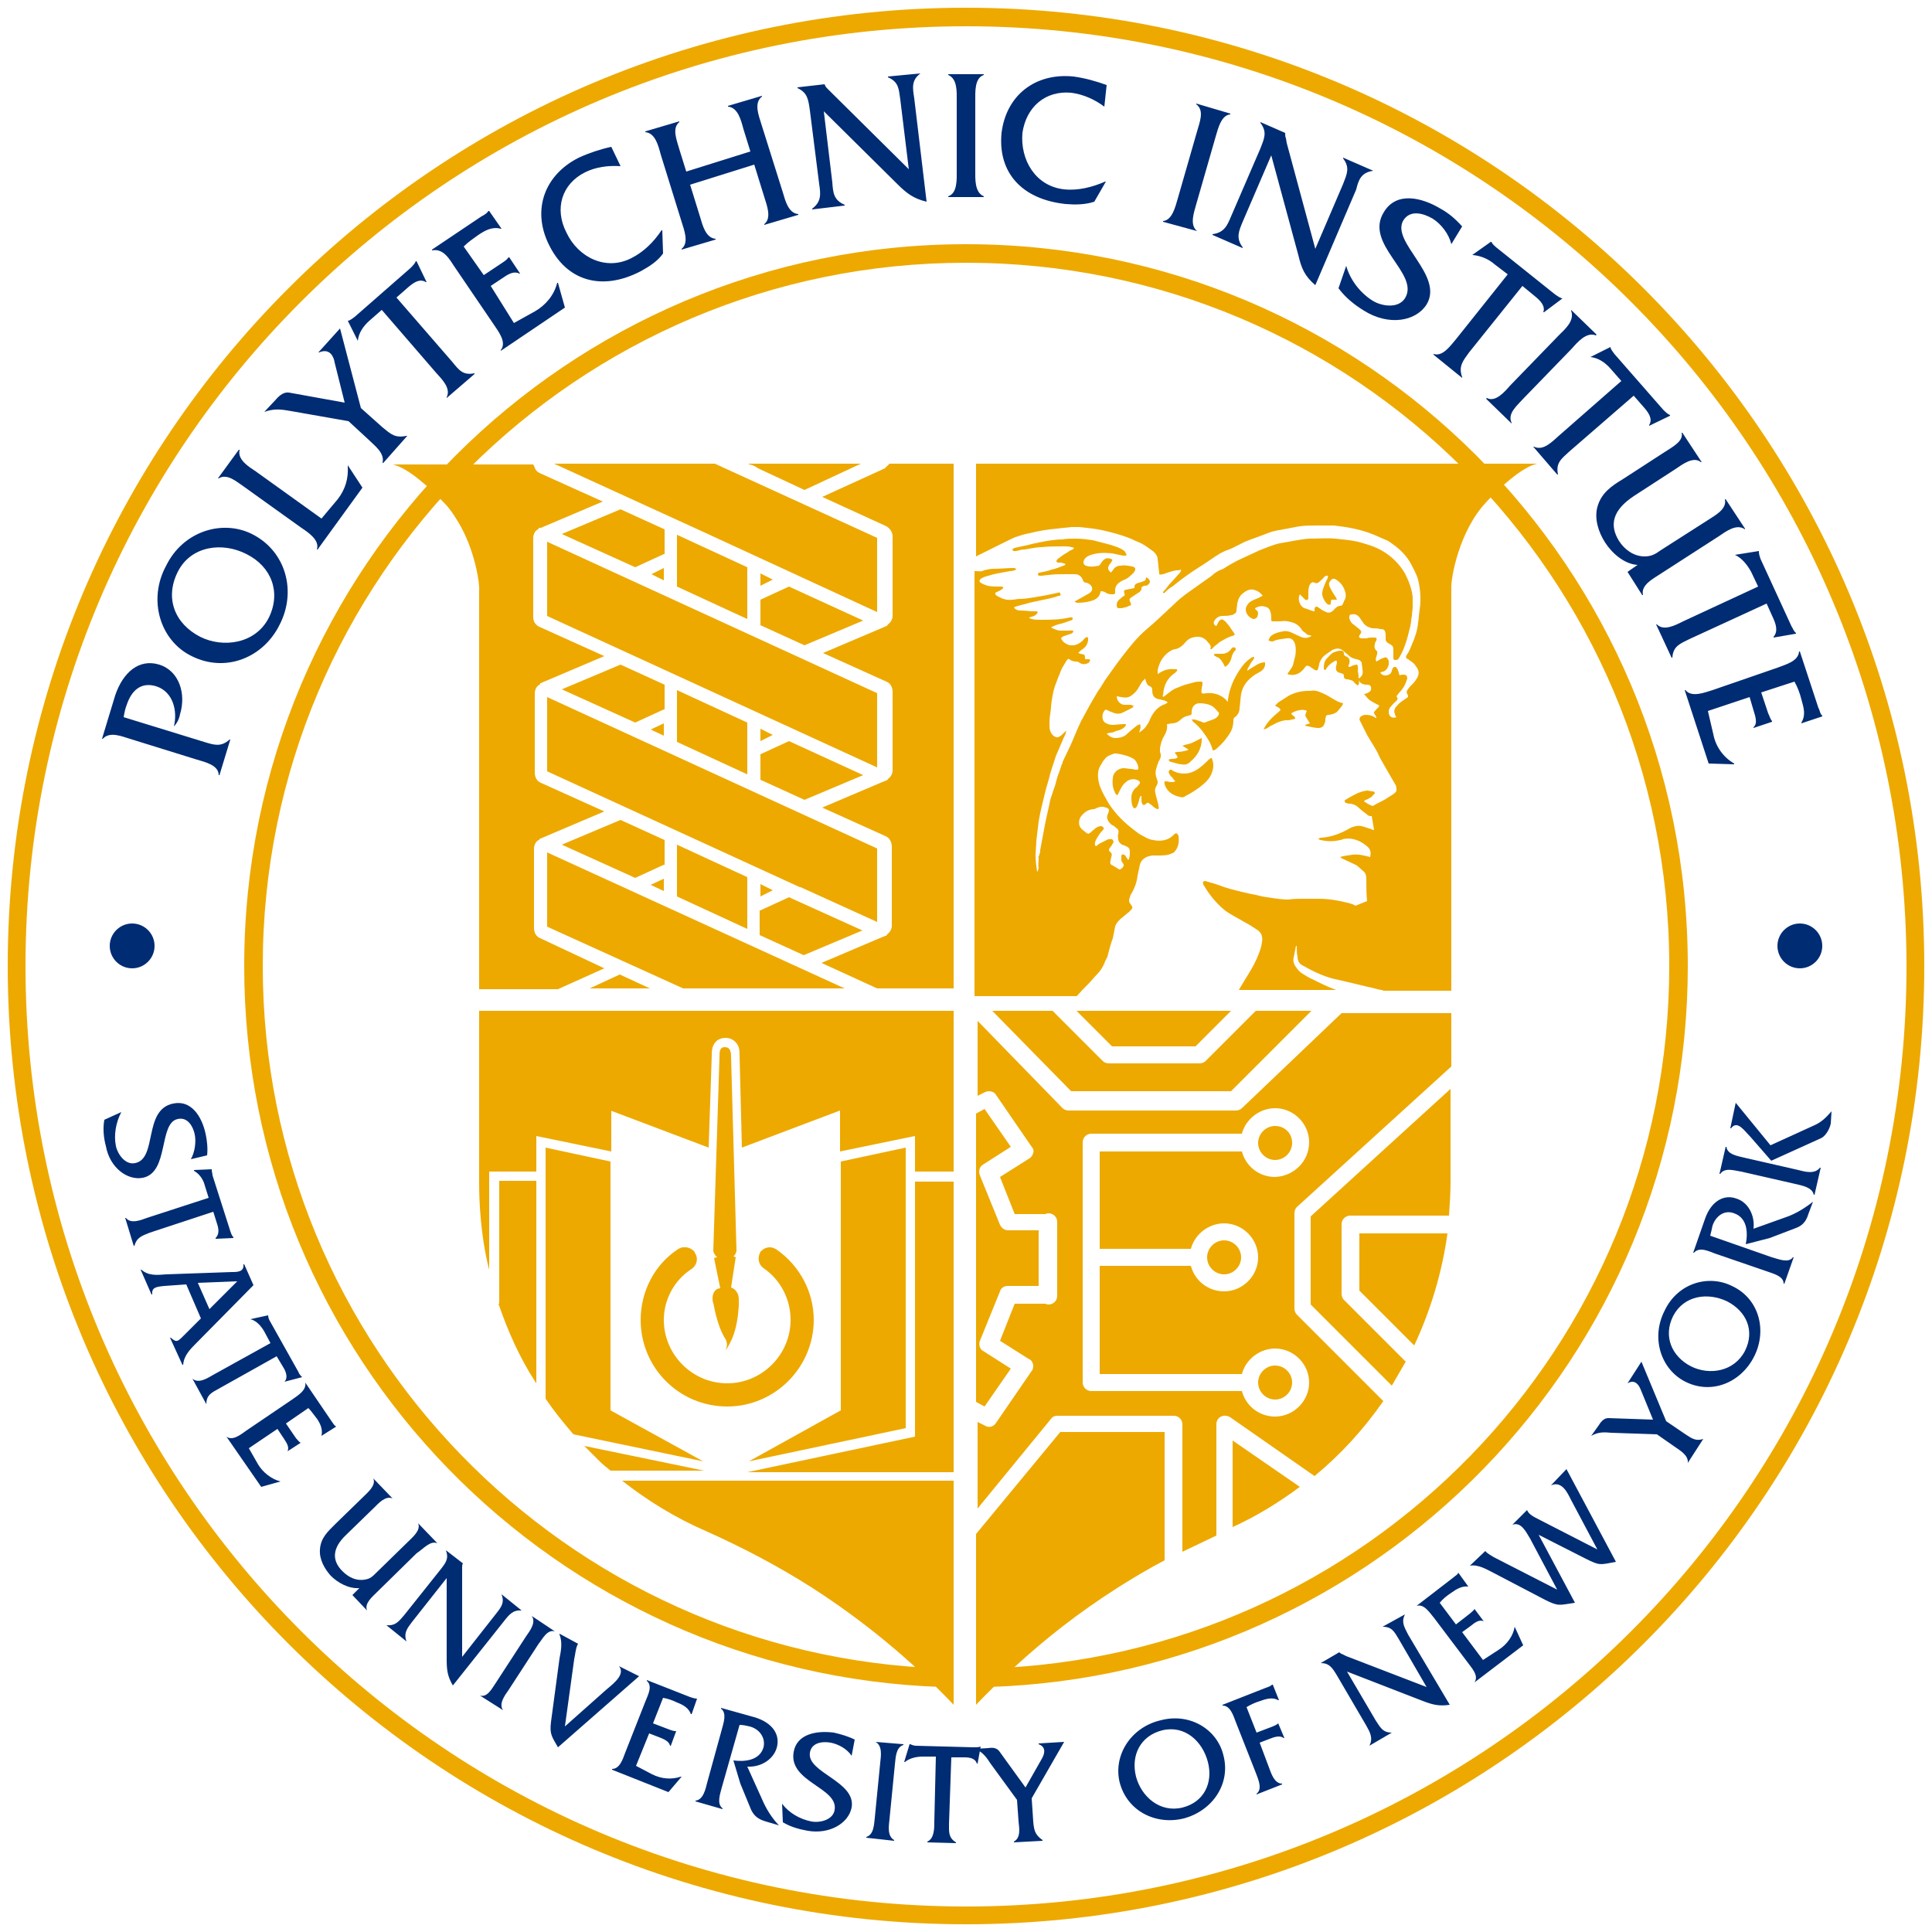
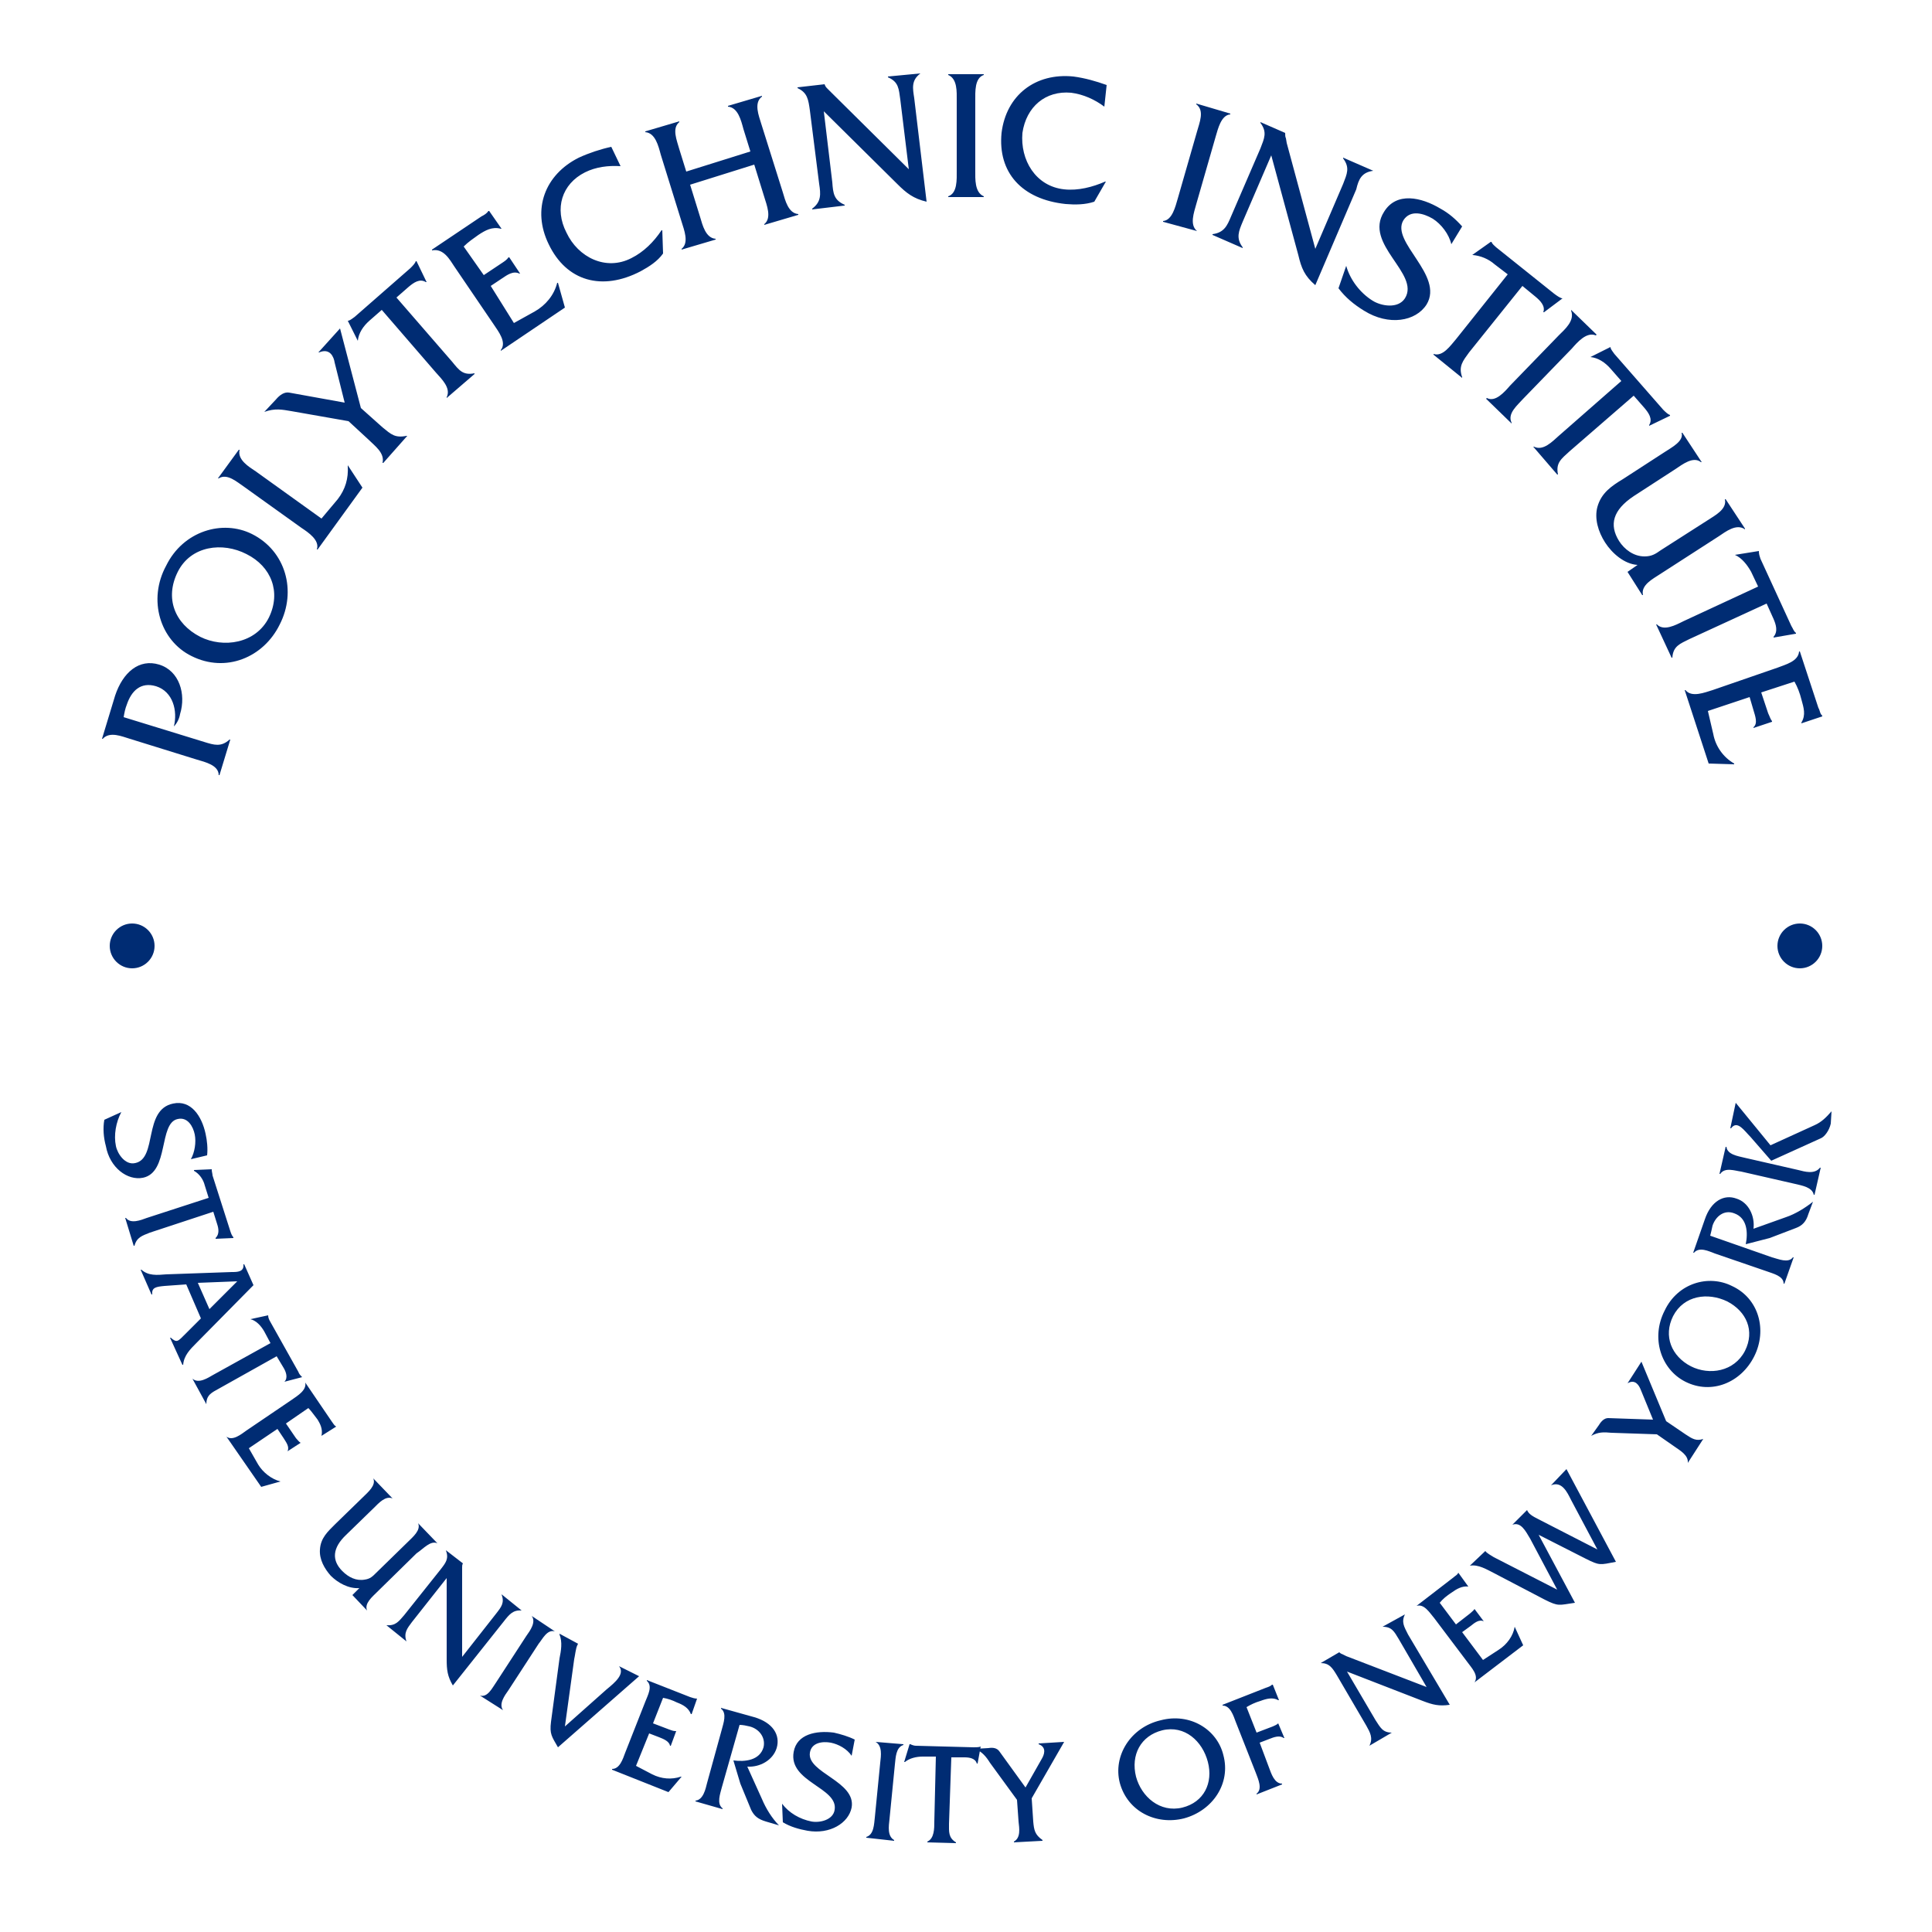
<svg xmlns="http://www.w3.org/2000/svg" x="0px" y="0px" width="250px" height="250px">
-   <path fill="#EDA900" d="M125,1C56.5,1,1,56.5,1,125c0,68.5,55.5,124,124,124c68.5,0,124-55.5,124-124C249,56.5,193.5,1,125,1   M125,246.7c-67.2,0-121.7-54.5-121.7-121.7C3.3,57.9,57.8,3.4,125,3.4c67.2,0,121.7,54.5,121.7,121.7  C246.7,192.3,192.2,246.7,125,246.7z M125,31.6c-51.6,0-93.4,41.8-93.4,93.4c0,50.6,40.2,91.7,90.4,93.3v-2.4  c-48.8-1.6-88-41.7-88-90.9c0-50.2,40.7-91,91-91s91,40.7,91,91c0,49.3-39.2,89.4-88.2,90.9v2.4c50.3-1.5,90.6-42.7,90.6-93.3  C218.4,73.4,176.6,31.6,125,31.6z M172.1,90.2c0.5,0.3,1.1,0.7,1.7,0.8c-0.1,0.4-0.4,0.6-0.6,0.9c-0.3,0.4-0.7,0.5-1.2,0.6  c-0.4,0-0.4,0.1-0.5,0.5c0,0.2,0,0.4-0.1,0.6c-0.1,0.4-0.4,0.6-0.8,0.6c-0.4,0-0.8-0.1-1.3-0.2c-0.1,0-0.3-0.1-0.4-0.1  c0,0,0-0.1,0-0.1c0.2-0.1,0.4-0.1,0.6-0.2c-0.2-0.3-0.3-0.5-0.5-0.8c-0.2-0.3,0-0.5,0.1-0.8c-0.4-0.3-1.4-0.1-2,0.3  c0,0.3,0.5,0.3,0.5,0.7c-0.1,0-0.2,0.1-0.4,0.1c-0.3,0.1-0.6,0.1-0.9,0.1c-0.6,0.1-1.1,0.3-1.6,0.6c-0.3,0.1-0.5,0.3-0.7,0.4  c-0.1,0.1-0.3,0.1-0.5,0.2c0.5-1.1,1.4-1.8,2.2-2.5c-0.1-0.4-0.5-0.4-0.7-0.6c0.1-0.1,0.3-0.3,0.4-0.4c0.5-0.3,0.9-0.6,1.4-0.9  c0.8-0.4,1.6-0.6,2.5-0.6c0.1,0,0.2,0,0.3,0c0.4-0.1,0.9,0,1.3,0.2C171.4,89.8,171.8,90,172.1,90.2z M156.4,98.3  c-0.5,0.5-1,1-1.7,1.4c-0.7,0.4-1.5,0.5-2.3,0.3c-0.3-0.1-0.5-0.2-0.7-0.3c-0.1-0.1-0.2-0.2-0.4,0c-0.1,0.1-0.1,0.3,0,0.4  c0.1,0.2,0.2,0.4,0.4,0.5c0.1,0.2,0.2,0.3,0.4,0.5c-0.1,0-0.2,0.1-0.3,0.1c-0.3,0-0.5,0-0.8-0.1c-0.3,0-0.4,0-0.3,0.3  c0,0,0,0.1,0,0.1c0.3,0.9,1,1.4,1.9,1.6c0.3,0.1,0.6,0.1,0.8-0.1c0.8-0.4,1.6-0.9,2.4-1.6c0.7-0.6,1.1-1.3,1.2-2.2  c0-0.2,0-0.5-0.1-0.8C156.8,98,156.8,98,156.4,98.3z M175.8,87.8c0-0.3,0-0.6-0.1-0.9c0-0.3,0.1-0.6-0.1-0.9c-0.2,0-0.4,0.1-0.5,0.1  c-0.2,0.1-0.3,0.2-0.6,0.2c0-0.2,0-0.3,0.1-0.4c0.1-0.6,0-0.8-0.5-1c-0.1-0.1-0.2-0.1-0.2-0.3c0-0.3-0.1-0.4-0.4-0.4  c-0.3,0-0.6,0.1-0.9,0.2c-0.4,0.2-0.6,0.5-0.9,0.8c-0.3,0.3-0.4,0.7-0.4,1.2c0,0.1,0,0.3,0.2,0.3c0.3-0.5,0.6-0.8,1.1-1.1  c0.1,0,0.1-0.1,0.2-0.1c0.2,0,0.2,0,0.2,0.2c0,0.2-0.1,0.4-0.1,0.5c-0.1,0.6,0.1,0.8,0.6,0.9c0.3,0.1,0.4,0.1,0.4,0.4  c0,0.3,0.1,0.3,0.3,0.4c0.1,0,0.1,0,0.2,0c0.3,0.1,0.7,0.1,0.9,0.5c0.1,0.1,0.3,0.2,0.4,0.3C176,88.4,175.8,88.1,175.8,87.8z   M151.6,98.6c0.4,0.1,0.9,0.3,1.3,0.3c0.4,0.1,0.8,0,1.1-0.3c0,0,0.1-0.1,0.1-0.1c0.8-0.7,1.3-1.5,1.4-2.6c0-0.1,0-0.2,0-0.4  c-0.4,0.2-0.8,0.4-1.2,0.6c-0.4,0.2-0.8,0.2-1.3,0.4c0.3,0.2,0.5,0.3,0.8,0.5c-0.1,0-0.1,0.1-0.2,0.1c-0.4,0.1-0.8,0.2-1.2,0.2  c-0.1,0-0.2,0-0.4,0.1c0.2,0.2,0.3,0.4,0.4,0.6c-0.3,0.3-0.8,0.1-1.2,0.3C151.3,98.5,151.4,98.6,151.6,98.6z M159.3,84  c-0.3,0.4-0.7,0.6-1.2,0.6c-0.3,0-0.5,0-0.8,0c-0.1,0-0.2,0-0.2,0.2c0.1,0.1,0.2,0.1,0.3,0.2c0.4,0.1,0.6,0.4,0.8,0.7  c0.1,0.2,0.2,0.3,0.3,0.6c0.1-0.1,0.2-0.1,0.3-0.2c0.2-0.2,0.4-0.5,0.5-0.8c0.1-0.4,0.2-0.8,0.5-1.1c0.1-0.1,0.2-0.2,0-0.4  C159.6,83.7,159.4,83.8,159.3,84z M145.3,75.1c0.6-0.2,1-0.6,1.4-1c0.3-0.4,0.3-0.7-0.2-0.8c-0.5-0.1-1-0.2-1.5-0.1  c-0.4,0-0.8,0.2-1,0.6c-0.1,0.1-0.2,0.2-0.2,0.3c-0.5-0.3-0.5-0.7-0.2-1.1c0.1-0.1,0.2-0.2,0.2-0.3c0.2-0.2,0.2-0.3-0.1-0.4  c-0.3-0.1-0.6-0.1-0.8,0.1c-0.2,0.1-0.4,0.4-0.5,0.6c-0.1,0.1-0.2,0.2-0.2,0.2c-0.6,0.1-1.1,0.2-1.7,0c-0.2-0.1-0.3-0.2-0.3-0.5  c0.1-0.4,0.3-0.6,0.7-0.8c1-0.4,2-0.4,3-0.3c0.5,0.1,0.9,0.2,1.4,0.3c0.1,0,0.2,0,0.3,0c0.2,0,0.2-0.1,0.1-0.3  c-0.1-0.1-0.1-0.2-0.2-0.3c-0.5-0.4-1.2-0.6-1.8-0.8c-0.8-0.2-1.5-0.4-2.3-0.6c-0.7-0.1-1.4-0.2-2.2-0.2c-0.6,0-1.2,0-1.7,0.1  c-1,0-2.1,0.2-3.1,0.4c-0.3,0.1-0.6,0.1-0.9,0.2c-0.7,0.2-1.4,0.3-2.2,0.5c-0.1,0-0.2,0.1-0.3,0.2c0.1,0.3,0.3,0.2,0.5,0.2  c0.4-0.1,0.7-0.2,1.1-0.2c0.7-0.1,1.5-0.3,2.2-0.3c0.9-0.1,1.8-0.1,2.8-0.1c0.4,0,0.9,0,1.4,0.2c-0.1,0.1-0.2,0.2-0.2,0.2  c-0.2,0.1-0.5,0.2-0.7,0.4c-0.4,0.2-0.8,0.5-1.2,0.8c-0.1,0.1-0.2,0.2-0.2,0.3c0,0.2,0.2,0.2,0.4,0.2c0,0,0.1,0,0.1,0  c0.2,0,0.5,0.1,0.7,0.2c-0.1,0.1-0.2,0.2-0.3,0.2c-0.5,0.2-1,0.4-1.5,0.5c-0.5,0.2-1.1,0.3-1.6,0.4c-0.1,0-0.2,0.1-0.2,0.2  c0,0.1,0.1,0.2,0.2,0.2c0.1,0,0.2,0,0.2,0c0.3,0,0.7-0.1,1-0.1c0.7-0.1,1.3-0.1,2-0.1c0.5,0,0.9,0,1.4,0c0.4,0,0.8,0.2,1,0.7  c0.1,0.3,0.2,0.4,0.5,0.4c0.3,0.1,0.6,0.3,0.7,0.6c0.1,0.4-0.1,0.6-0.4,0.8c-0.5,0.3-1.1,0.6-1.6,0.9c-0.1,0-0.1,0.1-0.2,0.1  c0,0,0,0.1,0,0.1c0.1,0,0.2,0.1,0.3,0.1c0.7,0,1.4-0.1,2-0.3c0.5-0.2,0.9-0.5,1-1.1c0,0,0-0.1,0.1-0.1c0.2,0,0.5,0.1,0.6,0.2  c0.3,0.2,0.6,0.2,0.9,0.2c0.2,0,0.3,0,0.3-0.3C144.2,75.8,144.7,75.4,145.3,75.1z M148.3,74.7c0,0.5-0.3,0.5-0.6,0.6  c-0.2,0.1-0.4,0.1-0.6,0.2c-0.2,0.1-0.3,0.2-0.3,0.4c0,0.1,0,0.1,0,0.2c-0.2,0-0.4,0.1-0.5,0.1c-0.2,0-0.4,0.1-0.6,0.1  c-0.3,0.1-0.3,0.2-0.2,0.5c0.1,0.2,0,0.3-0.2,0.4c-0.2,0.1-0.3,0.3-0.5,0.4c-0.2,0.2-0.3,0.4-0.3,0.7c0,0.3,0.1,0.4,0.3,0.4  c0.3,0,0.5,0,0.7-0.1c0.2,0,0.4-0.1,0.6-0.2c0.3-0.1,0.3-0.1,0.2-0.4c-0.2-0.4-0.2-0.5,0.1-0.7c0.3-0.2,0.6-0.4,0.9-0.6  c0.2-0.1,0.4-0.3,0.4-0.5c0-0.3,0.1-0.3,0.4-0.4c0.1,0,0.3,0,0.4-0.1c0.2-0.1,0.3-0.3,0.3-0.5C148.7,75,148.6,74.8,148.3,74.7z   M198.9,60h-72.6v12c2-1,5-2.5,5.1-2.5c0.6-0.2,1.2-0.4,1.8-0.5c1.2-0.3,2.4-0.5,3.6-0.6c0.6-0.1,1.2-0.1,1.8-0.2c0.4,0,0.8,0,1.1,0  c1,0.1,1.9,0.2,2.9,0.4c1.3,0.3,2.5,0.6,3.7,1.1c0.3,0.1,0.6,0.3,0.9,0.4c0.8,0.3,1.4,0.8,2.1,1.3c0.3,0.3,0.5,0.6,0.5,1  c0.1,0.6,0.1,1.1,0.2,1.7c0,0.1,0,0.2,0,0.2c0.2,0.1,0.4,0,0.5,0c0.6-0.2,1.1-0.4,1.7-0.5c0.2,0,0.4,0,0.6-0.1  c0.1,0.2-0.1,0.3-0.1,0.4c-0.4,0.4-0.7,0.8-1.1,1.2c-0.4,0.4-0.7,0.9-1.1,1.3c0,0,0,0.1,0,0.1c0.1,0.1,0.2,0,0.2,0  c0.3-0.3,0.6-0.6,1-0.8c1.1-0.9,2.2-1.7,3.3-2.4c1-0.6,1.9-1.3,2.9-1.9c0.2-0.1,0.4-0.2,0.6-0.3c0.3-0.1,0.5-0.2,0.8-0.3  c0.6-0.3,1.2-0.6,1.8-0.9c0.5-0.2,1-0.4,1.6-0.6c0.3-0.1,0.5-0.2,0.8-0.3c0.5-0.2,1-0.4,1.5-0.5c0.3-0.1,0.7-0.1,1-0.2  c0.7-0.1,1.5-0.3,2.2-0.4c0.7-0.1,1.5-0.1,2.3-0.1c0.7,0,1.4,0,2.1,0c1.8,0.2,3.5,0.5,5.2,1.2c0.5,0.2,1.1,0.5,1.6,0.7  c0.3,0.1,0.5,0.3,0.8,0.5c1,0.7,1.8,1.5,2.4,2.6c0.3,0.6,0.7,1.3,0.9,2c0.3,1.3,0.4,2.6,0.2,3.9c-0.1,0.6-0.1,1.1-0.2,1.7  c-0.1,1-0.4,1.9-0.8,2.8c-0.2,0.5-0.4,1-0.7,1.4c-0.1,0.2-0.1,0.4,0.2,0.5c0.4,0.3,0.8,0.5,1,0.9c0.5,0.6,0.5,1.1,0,1.8  c-0.2,0.3-0.5,0.6-0.8,0.9c-0.1,0.1-0.2,0.3-0.3,0.4c-0.1,0.2-0.1,0.4,0,0.5c0.2,0.4,0.1,0.4-0.2,0.6c-0.4,0.3-0.8,0.5-1.1,0.9  c-0.3,0.3-0.5,0.6-0.3,1.1c0,0.1,0.1,0.3,0.2,0.4c-0.6,0.2-1-0.1-1-0.7c0-0.3,0.1-0.5,0.3-0.7c0.2-0.2,0.4-0.5,0.7-0.7  c0.2-0.3,0.2-0.3,0-0.6c0.1-0.1,0.2-0.3,0.3-0.4c0.5-0.5,0.8-1,1-1.6c0-0.1,0.1-0.2,0.1-0.3c0-0.3-0.1-0.5-0.5-0.5  c-0.2,0-0.3,0-0.5,0.1c0-0.1-0.1-0.2-0.1-0.4c-0.1-0.2-0.1-0.4-0.3-0.6c-0.1-0.2-0.4-0.1-0.5,0.1c0,0.1-0.1,0.2-0.1,0.3  c-0.1,0.4-0.3,0.5-0.7,0.6c-0.3,0-0.6,0-0.8-0.4c0.1,0,0.3-0.1,0.4-0.1c0.6-0.2,0.9-1.1,0.6-1.6c-0.1-0.2-0.3-0.3-0.5-0.2  c-0.3,0.1-0.5,0.2-0.8,0.4c-0.1,0-0.1,0.1-0.2,0.1c-0.1-0.2-0.1-0.4,0-0.6c0-0.1,0.1-0.3,0.1-0.4c0-0.1,0.1-0.3-0.1-0.4  c-0.2-0.2-0.3-0.5-0.2-0.8c0-0.2,0.1-0.4,0.2-0.5c0.1-0.3,0-0.4-0.2-0.4c-0.1,0-0.2,0-0.3,0c-0.2,0-0.5,0-0.8,0.1  c-0.2,0-0.3,0-0.5,0c-0.1,0-0.3,0-0.4-0.1c-0.1-0.2,0-0.3,0.1-0.4c0.2-0.3,0.2-0.4-0.1-0.7c-0.3-0.2-0.6-0.5-0.9-0.7  c-0.2-0.2-0.4-0.5-0.4-0.8c0-0.3,0.1-0.4,0.3-0.4c0.5-0.1,0.8,0.1,1.1,0.5c0.1,0.2,0.3,0.4,0.4,0.6c0.3,0.4,0.7,0.6,1.2,0.7  c0.3,0,0.7,0,1,0.1c0.5,0,0.6,0.1,0.7,0.6c0,0.2,0,0.4,0,0.7c0,0.2,0.1,0.4,0.3,0.5c0.7,0.4,0.7,0.4,0.7,1.1c0,0.2,0,0.4,0,0.7  c0,0.2,0,0.4,0.2,0.4c0.2,0,0.4,0,0.5-0.2c0.3-0.5,0.6-1.1,0.8-1.7c0.3-0.8,0.5-1.7,0.7-2.5c0.1-0.4,0.1-0.9,0.2-1.3  c0-0.4,0.1-0.8,0.1-1.2c0-0.4,0-0.8,0-1.2c-0.1-1.1-0.5-2.1-1-3.1c-0.7-1.2-1.7-2.2-2.9-2.9c-1-0.6-2.1-0.9-3.2-1.2  c-0.9-0.2-1.9-0.3-2.9-0.4c-1.1-0.1-2.3,0-3.4,0c-1.3,0.1-2.5,0.4-3.8,0.6c-0.9,0.2-1.8,0.6-2.6,0.9c-0.9,0.4-1.9,0.9-2.8,1.3  c-0.6,0.3-1.3,0.7-1.9,1.1c-0.2,0.1-0.3,0.1-0.5,0.2c-0.4,0.2-0.7,0.4-1,0.7c-1,0.7-2.1,1.5-3.1,2.2c-0.7,0.5-1.3,1-1.9,1.6  c-1.1,1-2.2,2.1-3.4,3.1c-1.3,1.1-2.3,2.4-3.3,3.7c-0.2,0.3-0.4,0.5-0.6,0.8c-0.5,0.7-1,1.4-1.5,2.1c-0.3,0.5-0.6,1-0.9,1.4  c-0.8,1.3-1.5,2.6-2.2,3.9c-0.5,1-0.9,2.1-1.4,3.2c0,0.1-0.1,0.1-0.1,0.2c-0.3,0.6-0.6,1.3-0.9,1.9c0,0.1,0,0.2-0.1,0.3  c-0.1,0.3-0.2,0.6-0.3,0.9c-0.2,0.5-0.4,1.1-0.5,1.6c-0.1,0.4-0.3,0.8-0.4,1.2c-0.1,0.3-0.2,0.6-0.3,0.9c-0.2,1.1-0.5,2.2-0.7,3.3  c-0.2,1.1-0.4,2.1-0.6,3.2c0,0.2,0,0.4-0.1,0.5c0,0.1,0,0.2-0.1,0.3c0,0.1-0.1,0.1,0,0.2c0,0,0,0.1,0,0.2c0,0.3-0.1,0.7,0,1.1  c0,0.1-0.1,0.3-0.1,0.4l-0.1,0.1c-0.1-0.7-0.2-1.4-0.2-2.1c0-0.6,0.1-1.3,0.1-1.9c0.1-0.8,0.2-1.7,0.3-2.5c0.2-1.2,0.5-2.4,0.8-3.6  c0.2-0.9,0.5-1.7,0.7-2.6c0.2-0.7,0.5-1.5,0.7-2.2c0.3-0.7,0.6-1.4,0.9-2.1c0.1-0.3,0.3-0.6,0.4-0.9c0-0.1,0-0.2,0.1-0.3  c0,0,0,0-0.1,0c-0.1,0.1-0.2,0.2-0.3,0.3c-0.1,0.1-0.3,0.3-0.5,0.4c-0.3,0.2-0.5,0.1-0.8-0.1c-0.4-0.4-0.5-0.8-0.5-1.3  c0-0.5,0-1,0.1-1.5c0.1-0.6,0.1-1.2,0.2-1.8c0.1-0.6,0.2-1.2,0.4-1.8c0.3-0.8,0.6-1.6,0.9-2.3c0.2-0.3,0.4-0.7,0.6-1  c0.2-0.3,0.3-0.3,0.5-0.1c0.2,0.1,0.4,0.2,0.7,0.2c0.1,0,0.3,0,0.4,0.1c0.4,0.3,0.8,0.3,1.2,0.1c0.1,0,0.1-0.1,0.2-0.2  c0.1-0.2,0.1-0.3-0.2-0.3c-0.1,0-0.3,0-0.4,0c0-0.6,0-0.6-0.6-0.7c-0.1,0-0.1-0.1-0.3-0.1c0.2-0.2,0.4-0.4,0.6-0.5  c0.4-0.3,0.6-0.6,0.7-1.1c0-0.1,0-0.2,0-0.3c0-0.2-0.2-0.2-0.3-0.1c-0.2,0.1-0.3,0.3-0.4,0.4c-0.3,0.3-0.7,0.5-1.1,0.6  c-0.2,0-0.4,0-0.6,0c-0.5-0.2-0.9-0.4-1.1-0.9c0.1-0.2,0.2-0.2,0.4-0.3c0.3-0.1,0.6-0.2,0.9-0.3c0.2-0.1,0.2-0.1,0.3-0.3  c-0.1-0.2-0.3-0.1-0.5-0.1c-0.4,0-0.8,0-1.2,0c-0.4,0-0.7-0.2-1-0.3c-0.1,0-0.1-0.1-0.2-0.1c0.3-0.2,0.6-0.3,0.9-0.4  c0.5-0.1,1.1-0.3,1.6-0.5c0,0,0.1,0,0.1,0c0.1-0.1,0.3-0.2,0.2-0.3c-0.1-0.2-0.2-0.1-0.4-0.1c-1.2,0.3-2.5,0.3-3.7,0.3  c-0.4,0-0.8,0-1.2-0.1c-0.1,0-0.2-0.1-0.3-0.1c0,0,0,0,0-0.1c0.2-0.1,0.4-0.1,0.6-0.2c0.2-0.1,0.3-0.2,0.4-0.3  c0.1-0.1,0.1-0.3-0.1-0.3c-0.1,0-0.2,0-0.3,0c-0.6,0-1.2-0.1-1.8-0.1c-0.3,0-0.6-0.1-0.8-0.4c0.1,0,0.1-0.1,0.2-0.1  c0.6-0.2,1.2-0.3,1.8-0.5c0.9-0.2,1.9-0.4,2.8-0.6c0.4-0.1,0.7-0.2,1-0.3c0,0,0.1,0,0.1,0c0.1,0,0.2-0.1,0.1-0.3  c0-0.1-0.2-0.2-0.3-0.1c-0.5,0.1-0.9,0.2-1.4,0.3c-0.6,0.1-1.1,0.2-1.7,0.3c-0.6,0.1-1.3,0.2-1.9,0.2c-0.3,0-0.6,0.1-0.9,0.1  c-0.7,0.1-1.3-0.1-1.8-0.4c-0.1,0-0.1-0.1-0.2-0.1c-0.3-0.2-0.3-0.4,0-0.5c0.2-0.1,0.5-0.2,0.7-0.4c0.2-0.1,0.1-0.3-0.1-0.3  c-0.1,0-0.3,0-0.4,0c-0.5,0-0.9,0-1.4-0.1c-0.3-0.1-0.6-0.2-0.9-0.4c-0.2-0.1-0.2-0.3,0-0.5c0.3-0.2,0.6-0.3,1-0.4  c0.9-0.3,1.8-0.4,2.8-0.6c0.3,0,0.6-0.1,0.8-0.2c-0.1-0.2-0.2-0.2-0.4-0.2c-0.8,0-1.6,0.1-2.5,0.1c-0.4,0-0.9,0.1-1.3,0.2  c-0.2,0.2-0.7,0.1-1.2,0.1v55h13.2c0.1-0.1,0.2-0.1,0.2-0.2c0.1-0.1,0.1-0.1,0.2-0.2c0.5-0.6,1.1-1.1,1.6-1.7  c0.4-0.5,0.9-0.9,1.2-1.4c0.2-0.3,0.4-0.7,0.5-1c0.1-0.2,0.2-0.4,0.3-0.6c0.2-0.8,0.4-1.6,0.7-2.4c0.1-0.5,0.2-1,0.3-1.5  c0.1-0.4,0.4-0.7,0.7-1c0.4-0.3,0.7-0.6,1.1-0.9c0.1-0.1,0.1-0.1,0.2-0.2c0.3-0.3,0.3-0.4,0-0.8c-0.2-0.2-0.2-0.4-0.2-0.6  c0.1-0.2,0.1-0.4,0.2-0.6c0.5-0.8,0.8-1.6,0.9-2.5c0.1-0.5,0.2-0.9,0.3-1.4c0.2-0.8,0.9-1.1,1.6-1.2c0.2,0,0.5,0,0.8,0  c0.6,0,1.2,0,1.8-0.3c0.1,0,0.2-0.1,0.3-0.2c0.5-0.6,0.6-1.2,0.5-2c0-0.1,0-0.1-0.1-0.2c-0.1-0.2-0.2-0.2-0.4-0.1c0,0,0,0,0,0  c-0.8,0.9-1.8,1-2.8,0.8c-0.7-0.1-1.2-0.5-1.8-0.8c-1.1-0.8-2.2-1.7-3.1-2.8c-0.4-0.5-0.8-1-1.1-1.6c-0.4-0.7-0.8-1.4-1-2.2  c-0.2-0.9-0.2-1.7,0.3-2.4c0.1-0.2,0.2-0.4,0.4-0.6c0.3-0.5,0.8-0.6,1.3-0.8c0.1,0,0.1,0,0.2,0c0.8,0.1,1.6,0.3,2.3,0.7  c0.3,0.2,0.6,0.8,0.6,1.2c0,0.2-0.1,0.2-0.3,0.2c-0.2,0-0.4-0.1-0.6-0.1c-0.3,0-0.7-0.1-1-0.1c-0.7,0-1.4,0.6-1.4,1.3  c-0.1,0.7,0,1.3,0.3,1.9c0.1,0.2,0.1,0.2,0.3,0.3c0.1-0.2,0.2-0.4,0.3-0.6c0.2-0.4,0.4-0.8,0.8-1.1c0.4-0.4,1.1-0.5,1.6-0.2  c0.2,0.1,0.3,0.3,0.1,0.5c-0.2,0.2-0.3,0.4-0.5,0.5c-0.3,0.3-0.5,0.7-0.5,1.2c0,0.4,0,0.8,0.2,1.2c0,0.1,0.2,0.2,0.2,0.2  c0.1,0,0.2-0.1,0.3-0.2c0.1-0.2,0.1-0.3,0.2-0.5c0.1-0.3,0.1-0.6,0.3-0.9c0,0,0.1,0,0.1,0c0,0.1,0,0.3,0,0.4c0,0.2,0,0.4,0.1,0.6  c0.1,0.2,0.2,0.2,0.4,0.1c0.3-0.3,0.3-0.3,0.7,0c0.2,0.1,0.3,0.3,0.5,0.4c0.1,0.1,0.3,0.2,0.5,0.2c0.1-0.2,0-0.3,0-0.5  c-0.1-0.5-0.3-1.1-0.4-1.6c-0.1-0.4,0-0.7,0.2-1c0.1-0.2,0.1-0.3,0.1-0.5c-0.1-0.2-0.1-0.4-0.2-0.6c-0.2-0.7,0.1-1.3,0.3-1.9  c0-0.1,0.1-0.1,0.1-0.2c0.2-0.3,0.3-0.7,0.1-1.1c0-0.1,0-0.3,0-0.5c0.1-0.5,0.2-1,0.5-1.5c0.3-0.5,0.5-1,0.4-1.6  c0.2,0,0.5-0.1,0.7-0.1c0.4,0,0.8-0.2,1.1-0.5c0.3-0.3,0.6-0.4,1-0.5c0.4-0.1,0.4-0.1,0.4-0.5c0-0.6,0.4-1.1,1-1.1  c0.6,0,1.2,0.1,1.7,0.4c0.3,0.2,0.5,0.5,0.8,0.8c0.1,0.1,0,0.2,0,0.3c-0.1,0.2-0.3,0.4-0.5,0.5c-0.4,0.2-0.9,0.3-1.3,0.5  c-0.1,0-0.3,0-0.4-0.1c-0.3-0.1-0.6-0.2-0.9-0.3c-0.1,0-0.2,0-0.4,0c0.1,0.1,0.1,0.2,0.2,0.3c0.5,0.4,1,0.9,1.4,1.5  c0.5,0.7,0.9,1.3,1.1,2.1c0,0,0,0,0,0.1c0.2,0,0.4-0.1,0.5-0.2c0.8-0.7,1.4-1.4,1.9-2.3c0.2-0.4,0.3-0.9,0.3-1.3  c0-0.2,0-0.4,0.2-0.5c0.4-0.3,0.6-0.7,0.6-1.2c0.1-0.6,0.1-1.2,0.2-1.8c0.2-1.1,0.9-1.9,1.8-2.5c0.2-0.1,0.5-0.3,0.7-0.4  c0.3-0.2,0.5-0.4,0.6-0.8c0-0.1,0-0.2,0-0.4c-0.5,0-0.9,0.2-1.2,0.4c-0.3,0.2-0.7,0.4-1.1,0.7c0-0.3,0.2-0.5,0.3-0.7  c0.1-0.2,0.2-0.4,0.3-0.5c0.1-0.2,0.3-0.3,0.3-0.6c-0.2,0-0.4,0.1-0.5,0.2c-0.6,0.4-1,0.9-1.4,1.5c-0.8,1.2-1.3,2.4-1.5,3.8  c0,0.1,0,0.1,0,0.3c-0.1-0.1-0.2-0.1-0.2-0.2c-0.7-0.7-1.6-1-2.6-0.9c-0.6,0.1-0.7,0.1-0.6-0.6c0-0.2,0.1-0.4,0.1-0.6  c0-0.2,0-0.3-0.2-0.3c-0.3,0-0.6,0-0.9,0.1c-0.7,0.2-1.3,0.3-1.9,0.6c-0.7,0.2-1.2,0.6-1.8,1.1c-0.1,0.1-0.2,0.1-0.3,0.2  c0-0.1-0.1-0.2,0-0.3c0.1-1.2,0.5-2.1,1.5-2.8c0,0,0.1,0,0.1-0.1c0.1-0.1,0.3-0.2,0.2-0.3c0-0.2-0.2-0.1-0.3-0.1  c-0.7-0.1-1.4,0.1-2,0.5c0,0-0.1,0.1-0.2,0.1c0-0.2,0-0.3,0-0.5c0.2-0.9,0.6-1.7,1.4-2.3c0.3-0.2,0.6-0.4,0.9-0.4  c0.5-0.1,1-0.5,1.3-0.9c0.4-0.5,1-0.7,1.6-0.7c0.6,0,1,0.3,1.3,0.7c0.2,0.2,0.5,0.5,0.3,0.9c0,0,0,0,0.1,0c0.1,0,0.2-0.1,0.2-0.1  c0.2-0.3,0.6-0.5,0.9-0.8c0.5-0.3,1-0.6,1.6-0.8c0.1,0,0.3-0.1,0.4-0.2c-0.1-0.1-0.1-0.2-0.2-0.3c-0.3-0.4-0.5-0.8-0.8-1.1  c-0.1-0.1-0.2-0.3-0.4-0.4c-0.2-0.2-0.4-0.2-0.6,0c-0.1,0.1-0.2,0.3-0.3,0.5c0,0.1-0.1,0.1-0.1,0.2c-0.3-0.1-0.4-0.3-0.3-0.6  c0.2-0.4,0.6-0.7,1.1-0.7c0.4,0,0.7,0,1.1-0.1c0.1,0,0.2,0,0.3-0.1c0.2-0.1,0.4-0.2,0.4-0.5c0-0.3,0.1-0.6,0.1-0.9  c0.1-0.5,0.3-1,0.7-1.3c0.5-0.4,1-0.7,1.7-0.4c0.3,0.1,0.6,0.3,0.9,0.7c-0.2,0.1-0.3,0.1-0.4,0.2c-0.4,0.2-0.8,0.3-1.1,0.5  c-0.2,0.1-0.4,0.3-0.5,0.5c-0.5,0.6,0,1.6,0.8,1.8c0.2,0,0.4-0.1,0.5-0.3c0.1-0.3,0.2-0.7-0.2-0.9c0,0,0-0.1-0.1-0.1c0,0,0,0,0-0.1  c0.1,0,0.1-0.1,0.2-0.1c0.4-0.2,0.8-0.2,1.1-0.1c0.4,0.1,0.6,0.3,0.7,0.7c0.1,0.3,0.1,0.6,0.1,0.9c0,0.3,0,0.3,0.3,0.3  c0.2,0,0.5,0,0.7,0c0.4,0,0.7-0.1,1.1,0c0.7,0.1,1.3,0.3,1.8,1c0.1,0.2,0.2,0.3,0.4,0.4c0.2,0.2,0.4,0.4,0.7,0.4c0,0,0.1,0,0.2,0.1  c-0.5,0.3-0.9,0.3-1.4,0.1c-0.4-0.2-0.9-0.4-1.3-0.6c-0.3-0.1-0.6-0.2-1-0.1c-0.5,0.1-1,0.2-1.4,0.5c-0.2,0.1-0.3,0.3-0.4,0.5  c0,0-0.1,0.2,0,0.2c0.1,0,0.2,0.1,0.3,0.1c0.1,0,0.1,0,0.2,0c0.6-0.3,1.2-0.3,1.8-0.4c0.6-0.1,0.9,0.2,1.1,0.8c0.1,0.5,0.1,1,0,1.5  c-0.1,0.4-0.2,0.8-0.3,1.2c-0.1,0.2-0.2,0.4-0.3,0.5c-0.1,0.2-0.3,0.4-0.4,0.6c0.1,0.1,0.2,0.1,0.3,0.1c0.4,0.1,0.8,0,1.2-0.2  c0.3-0.2,0.6-0.5,0.8-0.8c0.2-0.2,0.2-0.2,0.5-0.1c0.2,0.1,0.4,0.3,0.6,0.4c0.1,0.1,0.3,0.2,0.5,0.1c0-0.1,0.1-0.2,0.1-0.3  c0-0.1,0.1-0.3,0.1-0.5c0.2-0.6,0.5-1,1-1.3c0.2-0.2,0.5-0.3,0.7-0.5c0.5-0.2,0.9-0.3,1.4,0.1c0.2,0.2,0.5,0.4,0.7,0.6  c0.3,0.3,0.6,0.4,1,0.5c0.1,0,0.3,0.1,0.4,0.1c0.1,0.1,0.2,0.2,0.3,0.3c0,0.3,0.1,0.6,0.1,0.9c0.1,0.6,0,0.9-0.5,1.2  c0,0.5,0.5,0.8,1,0.8c0,0,0,0,0.1,0c0.4,0,0.6,0.2,0.5,0.7c-0.1,0.2-0.3,0.3-0.5,0.4c-0.1,0-0.2,0.1-0.4,0.1  c0.3,0.3,0.5,0.7,0.9,0.9c0.3,0.2,0.7,0.4,1.1,0.6c-0.1,0.1-0.1,0.2-0.2,0.3c-0.1,0.1-0.2,0.1-0.2,0.2c-0.4,0.4-0.4,0.4-0.1,0.8  c0,0.1,0.1,0.2,0.1,0.2c0,0,0,0.1,0,0.1c-0.1,0-0.2,0-0.2-0.1c-0.4-0.2-0.7-0.3-1.1-0.3c-0.2,0-0.3,0-0.5,0.1  c-0.3,0.1-0.5,0.4-0.3,0.7c0.3,0.6,0.6,1.2,0.9,1.8c0.5,0.9,1.1,1.7,1.5,2.6c0.2,0.5,0.5,0.9,0.7,1.3c0.5,0.9,1,1.7,1.5,2.6  c0.1,0.2,0.1,0.4,0.1,0.6c0,0.1,0,0.2-0.1,0.3c-0.4,0.4-0.9,0.6-1.3,0.9c-0.5,0.3-1,0.5-1.5,0.8c-0.1,0.1-0.3,0.1-0.4,0  c-0.3-0.1-0.6-0.3-0.9-0.5c0.1-0.2,0.3-0.2,0.5-0.3c0.2-0.1,0.3-0.2,0.5-0.3c0.1-0.1,0.2-0.3,0.4-0.4c0-0.2-0.1-0.3-0.3-0.3  c-0.2,0-0.5-0.1-0.7-0.1c-0.9,0.1-1.6,0.5-2.3,0.9c-0.2,0.1-0.3,0.2-0.5,0.3c-0.1,0-0.1,0.1-0.1,0.2c0,0.1,0.1,0.2,0.2,0.2  c0.2,0.1,0.4,0.1,0.6,0.1c0.4,0.1,0.7,0.2,1,0.5c0.3,0.3,0.7,0.6,1.1,0.9c0.2,0.2,0.3,0.2,0.6,0.2c0.1,0.6,0.2,1.2,0.3,1.8  c-0.1,0-0.2,0-0.3-0.1c-0.4-0.1-0.9-0.3-1.3-0.4c-0.5-0.1-0.9,0-1.4,0.2c-1.2,0.7-2.4,1.2-3.8,1.3c-0.1,0-0.3,0-0.4,0.2  c0.1,0,0.2,0.1,0.3,0.1c0.9,0.2,1.7,0.2,2.5,0c0.1,0,0.2,0,0.3-0.1c1.3-0.3,2.4,0.2,3.3,1c0.4,0.4,0.4,0.8,0.3,1.3  c-0.8-0.2-1.5-0.4-2.3-0.3c-0.5,0.1-1,0.1-1.6,0.3c0.2,0.1,0.2,0.2,0.3,0.2c0.6,0.3,1.1,0.5,1.7,0.8c0.4,0.2,0.7,0.6,1.1,0.9  c0.2,0.2,0.3,0.5,0.3,0.9c0,1,0,2,0.1,2.9l-1.5,0.6c-0.3-0.2-0.7-0.3-1.1-0.4c-1.2-0.3-2.4-0.5-3.7-0.5c-0.6,0-1.3,0-1.9,0  c-0.7,0-1.3,0-2,0.1c-0.7,0-1.4-0.1-2.1-0.2c-0.7-0.1-1.4-0.2-2.1-0.4c-1.1-0.2-2.3-0.5-3.4-0.8c-0.8-0.2-1.6-0.6-2.5-0.8  c-0.2-0.1-0.4-0.1-0.6-0.2c-0.1,0-0.2,0-0.3,0.1c-0.1,0,0,0.2,0,0.3c0,0.1,0.1,0.2,0.1,0.2c0.7,1.2,1.6,2.3,2.7,3.2  c0.8,0.6,1.7,1,2.5,1.5c0.6,0.3,1.2,0.7,1.8,1.1c0.5,0.4,0.6,0.9,0.5,1.5c-0.1,0.8-0.4,1.5-0.7,2.2c-0.4,0.9-0.9,1.7-1.4,2.5  c-0.3,0.5-0.6,1-0.9,1.5h12.6c-1.1-0.4-2.1-0.9-3.1-1.4c-0.5-0.2-0.9-0.5-1.4-0.8c-0.3-0.2-0.6-0.6-0.8-0.9  c-0.2-0.3-0.3-0.7-0.2-1.1c0.1-0.5,0.2-1,0.3-1.5h0.1c0,0.1,0,0.1,0,0.2c0,0.4,0,0.8,0.1,1.2c0,0.6,0.3,1,0.8,1.2  c1.4,0.8,2.9,1.5,4.5,1.8c1.3,0.3,2.6,0.6,3.8,0.9c0.6,0.1,1.1,0.3,1.7,0.4c0.1,0,0.2,0,0.3,0.1h8.8V76.3c0,0,0-0.1,0-0.1  c-0.1-1.3,1-7.5,4.5-11.2C193.9,63.2,197,60.4,198.9,60z M143.1,104.5c0.4,0.1,0.5,0.3,0.3,0.7c-0.1,0.3-0.2,0.5-0.1,0.8  c0.1,0.3,0.3,0.5,0.5,0.7c0.2,0.1,0.4,0.2,0.6,0.4c0.3,0.2,0.4,0.4,0.3,0.8c-0.1,0.3,0,0.5,0,0.8c0.1,0.3,0.3,0.5,0.5,0.6  c0.2,0.1,0.4,0.1,0.5,0.2c0.3,0.1,0.5,0.3,0.5,0.7c0,0.3,0,0.6-0.1,0.9c0,0.1-0.1,0.1-0.1,0.2c-0.1-0.1-0.1-0.2-0.2-0.3  c-0.1-0.1-0.1-0.2-0.2-0.3c-0.2-0.2-0.5-0.2-0.5,0.1c0,0.1,0,0.3,0,0.5c0,0.1,0.1,0.3,0.2,0.4c0.2,0.2,0.1,0.5-0.2,0.7  c-0.2,0.2-0.3,0.1-0.6-0.1c-0.2-0.1-0.3-0.2-0.5-0.3c-0.3-0.1-0.4-0.3-0.3-0.6c0-0.2,0.1-0.4,0.1-0.5c0.1-0.3,0.1-0.5-0.2-0.7  c-0.1-0.1-0.1-0.2-0.1-0.3c0.1-0.2,0.3-0.4,0.4-0.6c0.1-0.2,0.3-0.3,0.1-0.6c-0.1-0.2-0.4-0.1-0.6-0.1c-0.4,0.2-0.8,0.4-1.2,0.6  c-0.1,0.1-0.2,0.2-0.4,0.3c-0.2-0.2-0.1-0.4-0.1-0.5c0.1-0.4,0.4-0.8,0.6-1.1c0.1-0.2,0.3-0.3,0.4-0.5c0.1-0.1,0.2-0.2,0.1-0.3  c-0.1-0.1-0.2-0.2-0.3-0.2c-0.4,0-0.7,0.2-1,0.5c-0.2,0.1-0.3,0.3-0.5,0.4c-0.1,0.1-0.2,0.1-0.4,0c-0.2-0.2-0.4-0.3-0.6-0.5  c-0.5-0.4-0.5-1.3,0-1.8c0.4-0.5,1-0.8,1.6-0.8C142.2,104.4,142.6,104.3,143.1,104.5z M150.1,90.5c0.3,0.1,0.5,0.1,0.7,0.2  c0.1,0,0.2,0.1,0.3,0.2c-0.1,0.1-0.2,0.1-0.3,0.2c-1,0.3-1.6,1.1-2,2c-0.1,0.3-0.3,0.6-0.5,0.9c-0.2,0.3-0.6,0.6-0.9,0.8  c0.1-0.4,0.3-0.7,0.1-1.1c-0.1,0.1-0.3,0.1-0.4,0.2c-0.5,0.4-1,0.8-1.4,1.2c-0.4,0.3-0.9,0.4-1.4,0.4c-0.4,0-0.9-0.3-1.1-0.6  c0.2,0,0.4-0.1,0.6-0.1c0.2,0,0.4-0.1,0.6-0.2c0.4-0.1,0.8-0.2,1.1-0.5c0.1-0.1,0.2-0.2,0.2-0.4c-0.1,0-0.2,0-0.3,0  c-0.5,0-1,0.1-1.4,0.1c-0.4,0-0.7-0.1-1-0.3c-0.1,0-0.1-0.1-0.2-0.2c-0.2-0.3-0.2-1,0.1-1.3c0.1-0.2,0.2-0.2,0.4-0.1  c0.2,0.1,0.4,0.2,0.7,0.3c0.4,0.2,0.9,0.2,1.3,0c0.4-0.2,0.8-0.4,1.2-0.6c0.1,0,0.1-0.2,0.2-0.3c-0.2,0-0.3-0.1-0.4-0.1  c-0.3,0-0.5,0-0.8,0c-0.5,0-1-0.5-1-1.1c0.2,0,0.4,0.1,0.6,0.1c0.5,0.1,0.9,0.1,1.3-0.2c0.3-0.2,0.6-0.5,0.8-0.8  c0.2-0.3,0.4-0.7,0.6-1c0.1-0.1,0.2-0.2,0.4-0.4c0,0.2,0.1,0.3,0.1,0.4c0.1,0.3,0.2,0.5,0.5,0.6c0.2,0.1,0.3,0.2,0.3,0.5  C149.1,90.1,149.4,90.4,150.1,90.5z M173.9,77.8c0,0.1-0.1,0.2-0.1,0.3c-0.1,0.2-0.2,0.3-0.4,0.3c-0.3,0-0.5,0.2-0.7,0.4  c-0.4,0.5-0.8,0.6-1.3,0.3c-0.3-0.1-0.5-0.3-0.8-0.5c-0.3-0.2-0.5-0.1-0.5,0.3c0,0.1,0,0.2,0,0.2c0,0-0.1,0-0.1,0  c-0.4-0.1-0.8-0.3-1.2-0.4c-0.7-0.3-0.9-1.3-0.6-1.8c0.1,0.1,0.1,0.1,0.2,0.2c0.2,0.2,0.3,0.3,0.5,0.5c0,0,0.2,0.1,0.3,0  c0,0,0.1-0.1,0.1-0.2c0-0.2,0-0.5,0-0.7c0-0.3,0-0.5,0.1-0.8c0-0.1,0.1-0.3,0.2-0.4c0.2-0.2,0.3-0.2,0.5-0.1  c0.2,0.1,0.4,0.1,0.6-0.1c0.2-0.2,0.5-0.4,0.7-0.7c0.1,0,0.1-0.1,0.2-0.1c0.1,0,0.2,0,0.2,0c0,0,0.1,0.2,0,0.2  c0,0.2-0.1,0.3-0.2,0.5c-0.2,0.5-0.4,0.9-0.5,1.4c-0.1,0.5,0.3,1.3,0.7,1.6c0.3,0.1,0.4,0.1,0.4-0.2c0-0.1,0-0.2,0.1-0.4h0.7  c-0.1-0.2-0.1-0.3-0.2-0.4c-0.2-0.3-0.4-0.6-0.6-1c-0.1-0.2-0.2-0.3-0.2-0.5c-0.1-0.3,0.1-0.5,0.3-0.7c0.2-0.2,0.4-0.1,0.6,0  c0,0,0,0,0,0c0.6,0.4,1,0.9,1.2,1.7C174.2,77.2,174.1,77.5,173.9,77.8z M85.9,170.8c0,4.5,3.7,8.2,8.2,8.2c4.5,0,8.2-3.7,8.2-8.2  c0-2.7-1.3-5.2-3.5-6.7c-0.7-0.5-0.8-1.4-0.4-2.1c0-0.1,0.1-0.1,0.1-0.1c0,0,0,0,0.1-0.1c0.3-0.3,0.7-0.4,1-0.4  c0.3,0,0.6,0.1,0.9,0.3c3,2.1,4.8,5.5,4.8,9.1c0,6.1-5,11.2-11.2,11.2c-6.2,0-11.2-5-11.2-11.2c0-3.7,1.8-7.2,4.9-9.2  c0.2-0.1,0.4-0.2,0.6-0.2c0,0,0.1,0,0.1,0c0.1,0,0.1,0,0.2,0c0.4,0,0.8,0.2,1.1,0.5c0,0,0.1,0.1,0.1,0.2c0.5,0.7,0.3,1.6-0.4,2.1  C87.3,165.6,85.9,168.1,85.9,170.8z M92.2,168c0,0.2,0,0.4,0.1,0.6c0.2,1.1,0.7,3.4,1.6,4.7c0,0,0.3,0.6,0.1,1.1  c0,0.1-0.1,0.2-0.1,0.3c0,0,0,0,0,0c0.1-0.1,0.3-0.4,0.5-0.8c0.1-0.2,0.2-0.4,0.3-0.6c0.6-1.4,0.8-2.9,0.9-4.3c0-0.3,0-0.6,0-0.9  c0-0.7-0.4-1.3-1-1.5l0.6-3.9c0,0-0.1-0.1-0.3-0.1c0.2-0.2,0.4-0.5,0.4-0.8l-0.7-25c0-0.7-0.1-1.3-0.8-1.3c-0.7,0-0.7,0.6-0.7,1.3  l-0.8,25c0,0.3,0.2,0.6,0.5,0.9c-0.2,0-0.4,0.1-0.4,0.1l0.8,3.9C92.6,166.7,92.2,167.3,92.2,168z M117.2,184.8v-36.3l-8.4,1.8v32.2  l-11.9,6.6L117.2,184.8z M64.5,168.7c1.2,3.5,2.7,6.9,4.7,10l0.2,0.3v-26.2h-4.8V168.7z M75.6,187.1L75.6,187.1l2,2l0,0  c0.4,0.4,0.9,0.8,1.4,1.2h12.1L75.6,187.1z M123.4,152.9h-5v33l-21.7,4.6h26.7V152.9z M79,182.5v-32.2l-8.4-1.8V181  c1.1,1.6,2.3,3.1,3.6,4.6l16.8,3.5L79,182.5z M79,143.7l12.7,4.8l0.4-11.9c0-0.4,0-0.9,0.2-1.3c0.3-0.7,0.9-1,1.6-1  c0.7,0,1.3,0.4,1.6,1c0.2,0.4,0.2,0.9,0.2,1.3l0.3,11.9l12.7-4.8v5.3l9.7-2v4.6h5v-20.8H62V153c0,2.7,0.2,5.3,0.6,7.9c0,0,0,0,0,0  c0.2,1.2,0.4,2.3,0.7,3.4v-12.7h6.1V147l9.7,2V143.7z M80.5,191.6c3.3,2.6,6.9,4.8,10.8,6.5c4.7,2.1,9.3,4.5,13.7,7.3  c6.7,4.3,12.9,9.4,18.4,15.2v-29H80.5z M69.9,121.4c-0.5-0.2-0.8-0.7-0.8-1.3v-10.3c0-0.4,0.2-0.9,0.6-1.1c0,0,0.1,0,0.1-0.1  c0,0,0,0,0,0l0.1-0.1l0.1,0l0.2-0.1l8-3.4l-8.2-3.7c-0.5-0.2-0.8-0.7-0.8-1.3V89.7c0-0.4,0.2-0.9,0.6-1.1c0,0,0,0,0.1-0.1l0-0.1  l0.1,0l0.2-0.1l8-3.4l-8.2-3.7C69.4,81,69,80.5,69,79.9V69.6c0-0.4,0.2-0.9,0.6-1.1c0,0,0.1,0,0.1-0.1l0-0.1l0.1,0l0.1,0  c0,0,0.1,0,0.1,0l8-3.4l-8.2-3.7c-0.6-0.3-0.6-0.8-0.8-1.1H50.8c2,0.4,5,3.2,6.7,5c0.7,0.7,1.2,1.5,1.7,2.3c2.3,3.7,2.9,8.3,2.8,9  v51.6h10.2l6-2.7L69.9,121.4z M96.7,120.2v-6.7l-9.1-4.2v6.7L96.7,120.2z M111.7,100.3l-7.6,3.2l-5.7-2.6v-3.3l3.7-1.7L111.7,100.3z   M85.9,95.2l-1.7-0.8l1.7-0.8V95.2z M85.9,115.3l-1.7-0.8l1.7-0.8V115.3z M85.9,91.8l-3.7,1.7l-9.5-4.3l7.6-3.2l5.7,2.6V91.8z   M85.9,111.9l-3.7,1.7l-9.5-4.3l7.6-3.2l5.7,2.6V111.9z M98.4,117.8l3.7-1.7l9.5,4.3l-7.6,3.2l-5.7-2.6V117.8z M98.4,114.4l1.6,0.8  l-1.6,0.8V114.4z M111.7,80.3l-7.6,3.2l-5.7-2.6v-3.3l3.7-1.7L111.7,80.3z M80.2,126.1l3.9,1.8h-7.8L80.2,126.1z M123.4,60v67.9  h-9.9l-7.2-3.3l8-3.4l0.1,0l0.1-0.1l0.1,0c0.1,0,0.1,0,0.1-0.1c0,0,0.1,0,0.1-0.1c0.4-0.3,0.6-0.7,0.6-1.1v-10.3  c0-0.5-0.3-1.1-0.8-1.3l-8.2-3.7l8-3.4l0.1,0l0.1-0.1l0.1,0c0.1,0,0.1-0.1,0.1-0.1c0,0,0.1,0,0.1-0.1c0.4-0.3,0.6-0.7,0.6-1.1V89.5  c0-0.6-0.3-1.1-0.8-1.3l-8.2-3.7l8-3.4l0.2-0.1c0.1,0,0.1,0,0.1-0.1c0,0,0.1,0,0.1-0.1c0.4-0.3,0.6-0.7,0.6-1.1V69.4  c0-0.5-0.3-1-0.8-1.3l-8.3-3.8l8.1-3.7c0.1-0.1,0.5-0.5,0.6-0.6H123.4z M98.4,74.2l1.6,0.8l-1.6,0.8V74.2z M85.9,75.1l-1.6-0.8  l1.6-0.8V75.1z M98.4,94.3l1.6,0.8l-1.6,0.8V94.3z M96.7,93.5v6.7L87.6,96v-6.7L96.7,93.5z M96.7,73.4v6.7l-9.1-4.2v-6.7L96.7,73.4z   M85.9,71.7l-3.7,1.7l-9.5-4.3l7.6-3.2l5.7,2.6V71.7z M91.6,69.1L71.7,60h20.8l21,9.6v9.6L91.6,69.1L91.6,69.1z M113.5,99.3L71,79.8  l-0.2-0.1v-9.6l42.5,19.5l0.2,0.1V99.3z M113.5,119.3l-9.9-4.5l-0.1,0L71,99.9l-0.2-0.1v-9.6l42.5,19.5l0.2,0.1V119.3z M70.8,110.3  l38.5,17.6H88.4L71,120l-0.2-0.1V110.3z M97,60.1L96.8,60h14.6l-7.3,3.4l-6-2.8l-0.3-0.2l-0.4-0.2L97,60.1z M127.4,182l-1.1-0.6  v-37.3l1.1-0.6l3.4,4.9l-3.6,2.3c-0.5,0.3-0.6,0.9-0.4,1.4l2.6,6.4c0.2,0.4,0.6,0.7,1,0.7h4v7.2h-4c-0.5,0-0.9,0.3-1,0.7l-2.6,6.4  c-0.2,0.5,0,1.1,0.4,1.3l3.6,2.3L127.4,182z M154.7,135.4l4.6-4.6h-20l4.6,4.6H154.7z M159.3,141.2l10.4-10.4h-7.2l-6.5,6.5  c-0.2,0.2-0.5,0.3-0.8,0.3h-11.7c-0.3,0-0.6-0.1-0.8-0.3l-6.5-6.5h-7.8l10.2,10.4H159.3z M159.5,197.6c3.1-1.4,6-3.2,8.7-5.2l-8.7-6  V197.6z M165,181.1c1.2,0,2.2-1,2.2-2.2c0-1.2-1-2.2-2.2-2.2c-1.2,0-2.2,1-2.2,2.2C162.8,180.1,163.8,181.1,165,181.1z M187.8,130.8  v7.2l-20,18.2c-0.2,0.2-0.3,0.5-0.3,0.8v12.3c0,0.3,0.1,0.6,0.3,0.8l11.2,11.2c-2.5,3.6-5.5,6.9-8.9,9.7l-10.9-7.6  c-0.3-0.2-0.8-0.3-1.2-0.1c-0.4,0.2-0.6,0.6-0.6,1v14.4c-1.5,0.7-2.9,1.4-4.4,2.1l0-16.5c0-0.6-0.5-1.1-1.1-1.1h-15.1  c-0.3,0-0.6,0.1-0.8,0.4l-9.5,11.6v-11.2l1,0.5c0.5,0.3,1.1,0.1,1.4-0.4l4.6-6.7c0.2-0.2,0.2-0.6,0.2-0.8c-0.1-0.3-0.2-0.6-0.5-0.7  l-3.8-2.4l1.9-4.8h4c0.1,0.1,0.3,0.1,0.4,0.1c0.6,0,1.1-0.5,1.1-1.1v-9.6c0-0.6-0.5-1.1-1.1-1.1c-0.1,0-0.3,0-0.4,0.1h-4l-1.9-4.8  l3.8-2.4c0.3-0.2,0.4-0.4,0.5-0.7c0.1-0.3,0-0.6-0.2-0.8l-4.6-6.7c-0.3-0.5-0.9-0.6-1.4-0.4l-1,0.5v-9.7l11,11.3  c0.2,0.2,0.5,0.3,0.8,0.3h21.6c0.3,0,0.6-0.1,0.8-0.3l12.9-12.3H187.8z M169.4,147.8c0-2.4-2-4.4-4.4-4.4c-2,0-3.8,1.4-4.3,3.3  h-19.5c-0.6,0-1.1,0.5-1.1,1.1v31.1c0,0.6,0.5,1.1,1.1,1.1h19.5c0.5,1.9,2.2,3.3,4.3,3.3c2.4,0,4.4-2,4.4-4.4c0-2.4-2-4.4-4.4-4.4  c-2,0-3.8,1.4-4.3,3.3h-18.4v-14h11.8c0.5,1.9,2.2,3.3,4.3,3.3c2.4,0,4.4-2,4.4-4.4c0-2.4-2-4.4-4.4-4.4c-2,0-3.8,1.4-4.3,3.3h-11.8  V149h18.4c0.5,1.9,2.2,3.3,4.3,3.3C167.4,152.2,169.4,150.3,169.4,147.8z M175.9,167l7.1,7.1c2.1-4.5,3.6-9.4,4.3-14.5h-11.4V167z   M158.4,164.9c1.2,0,2.2-1,2.2-2.2c0-1.2-1-2.2-2.2-2.2c-1.2,0-2.2,1-2.2,2.2C156.2,163.9,157.2,164.9,158.4,164.9z M169.6,168.8  l10.5,10.5c0.6-1,1.2-2.1,1.8-3.1l-8-8c-0.2-0.2-0.3-0.5-0.3-0.8v-9c0-0.6,0.5-1.1,1.1-1.1h12.8c0.1-1.4,0.2-2.9,0.2-4.4v-12  l-18.1,16.5V168.8z M165,145.7c-1.2,0-2.2,1-2.2,2.2c0,1.2,1,2.2,2.2,2.2c1.2,0,2.2-1,2.2-2.2C167.2,146.6,166.2,145.7,165,145.7z   M126.3,198.5v22.1c1.6-1.7,3.3-3.3,5-4.9c3.8-3.5,8.2-7,13.4-10.3c1.9-1.2,3.9-2.4,6-3.5l0-16.6h-13.5L126.3,198.5z" />
  <path fill="#002C73" d="M126.9,226c-0.2,0.1-0.6,0.1-0.9,0.1l-7.5-0.2c-0.2,0-0.5-0.1-0.7-0.2l-0.1,0L117,228l0.1,0  c0.6-0.5,1.5-0.7,2.3-0.7l1.7,0l-0.2,8.4c0,0.9,0,2.2-0.9,2.6l0,0.1l3.7,0.1l0-0.1c-1-0.6-0.9-1.4-0.9-2.4l0.3-8.6l1.7,0  c0.6,0,1.4,0.1,1.6,0.8l0.1,0L126.9,226L126.9,226z M133.7,235.7l-0.2-3l4.2-7.3l-3.3,0.2l0,0.1c1.1,0.4,0.7,1.4,0.4,1.9l-2.1,3.7  l-3.4-4.7c-0.3-0.4-0.8-0.5-1.4-0.4l-1.7,0.1c0.9,0.4,1.4,1,1.9,1.8l3.5,4.8l0.2,2.8c0.1,0.9,0.3,2.1-0.6,2.6l0,0.1l3.7-0.2l0-0.1  C133.9,237.4,133.8,236.8,133.7,235.7z M16.8,95.6l8.7,2.7c1,0.3,2.8,0.7,2.8,2l0.1,0l1.4-4.6l-0.1,0c-1.1,1-2,0.7-3.3,0.3  l-10.4-3.2c0.1-0.6,0.2-1.1,0.4-1.6c0.6-1.8,1.8-3,3.8-2.4c2.2,0.7,2.8,3.2,2.3,5.2c0.4-0.4,0.7-1,0.8-1.6c0.8-2.6-0.1-5.6-2.7-6.4  c-2.6-0.8-4.7,1-5.7,4l-1.7,5.6l0.1,0C14.2,94.6,15.8,95.3,16.8,95.6z M21.5,73.2c2.2-4.5,7.3-6,11.1-4.1c4.4,2.2,5.8,7.4,3.6,11.7  c-2.1,4.3-7,6.3-11.4,4.1C20.7,82.9,19.1,77.6,21.5,73.2z M25.9,82.4c3,1.5,7.2,0.9,8.9-2.5c1.6-3.3,0.3-6.6-2.9-8.2  c-3.1-1.6-7.2-1.1-8.9,2.3C21.3,77.4,22.6,80.7,25.9,82.4z M31.6,63l7.4,5.3c0.9,0.6,2.4,1.6,2,2.8l0.1,0l5.8-8L45,60.2l0,0.1  c0.1,1.6-0.3,3-1.3,4.3l-2.1,2.5L33.1,61c-0.9-0.6-2.4-1.5-2.1-2.8l-0.1,0l-2.7,3.7l0.1,0C29.4,61.2,30.7,62.4,31.6,63z M37.7,53.2  l7.4,1.3l2.6,2.4c0.8,0.8,2.1,1.7,1.8,3l0.1,0l3.1-3.5l-0.1,0c-1.5,0.3-2-0.2-3.1-1.1l-2.8-2.5l-2.7-10.3l-2.8,3.1l0.1,0  c1.4-0.6,1.9,0.6,2,1.3l1.3,5.2l-7.2-1.3c-0.6-0.1-1.2,0.3-1.7,0.9l-1.5,1.6C35.6,52.8,36.5,53,37.7,53.2z M46.3,44.1  c0.1-1,0.7-1.9,1.5-2.6l1.6-1.4l7,8.1c0.7,0.8,2,2,1.4,3.2l0,0.1l3.6-3.1l0-0.1c-1.5,0.3-2-0.4-2.9-1.5l-7.2-8.3l1.6-1.4  c0.6-0.5,1.4-1.1,2.2-0.6l0.1,0l-1.3-2.7l-0.1,0c-0.1,0.3-0.4,0.6-0.7,0.9l-7.2,6.3c-0.3,0.2-0.5,0.4-0.8,0.5l-0.1,0L46.3,44.1  L46.3,44.1z M58.8,34.5l5.1,7.5c0.6,0.9,1.7,2.3,0.9,3.3l0,0.1l8.3-5.6l-0.9-3.2l-0.1,0c-0.4,1.6-1.5,2.9-2.9,3.7l-2.7,1.5L63.5,37  l1.5-1c0.6-0.4,1.4-1,2.2-0.6l0.1,0l-1.4-2.1l-0.1,0c-0.2,0.3-0.5,0.5-0.8,0.7l-2.4,1.6L60,31.9c0.6-0.6,1.2-1,1.9-1.5  c0.9-0.6,1.8-1.1,2.9-0.8l0.1,0l-1.6-2.3l-0.1,0c-0.2,0.3-0.5,0.5-0.9,0.7l-6.4,4.3l0,0.1C57.4,32.1,58.2,33.6,58.8,34.5z   M82.9,35.1c1.1-0.6,2.2-1.3,2.9-2.3l-0.1-3l-0.1,0c-1,1.5-2.3,2.8-3.9,3.6c-3.3,1.7-6.9-0.1-8.4-3.3c-1.6-3.1-0.6-6.3,2.4-7.8  c1.4-0.7,3-0.9,4.6-0.8l-1.2-2.5c-1.4,0.3-2.9,0.8-4.2,1.4c-4.4,2.2-6.1,6.7-3.9,11.2C73.3,36.4,77.9,37.7,82.9,35.1z M85.5,20  l2.7,8.7c0.3,1,1,2.7,0,3.5l0,0.1l4.4-1.3l0-0.1c-1.3-0.1-1.7-1.8-2-2.8l-1.3-4.2l8.3-2.6l1.3,4.2c0.3,1,1,2.7,0,3.5l0,0.1l4.4-1.3  l0-0.1c-1.3-0.1-1.7-1.8-2-2.8L98.5,16c-0.3-1-1-2.7,0.1-3.5l0-0.1l-4.4,1.3l0,0.1c1.3,0.1,1.7,1.8,2,2.9l0.9,2.9l-8.3,2.6l-0.9-2.9  c-0.3-1.1-1-2.7,0-3.5l0-0.1L83.5,17l0,0.1C84.8,17.2,85.2,18.9,85.5,20z M119.1,9.5L119.1,9.5l-4.2,0.4l0,0.1  c1.4,0.6,1.4,1.5,1.6,2.9l1.1,9l-10.1-10l-0.4-0.4c-0.2-0.2-0.3-0.3-0.4-0.6l0,0l-3.5,0.4l0,0.1c1.3,0.6,1.4,1.5,1.6,2.9l1.2,9.5  c0.2,1.3,0.3,2.3-0.9,3.2l0,0.1l4.2-0.5l0-0.1c-1.4-0.6-1.5-1.5-1.6-2.9l-1.1-9.2l9.5,9.4c1.2,1.2,2.1,1.9,3.8,2.3l-1.6-13.4  C118.1,11.4,117.9,10.4,119.1,9.5z M126.2,22.1l0-9.1c0-1.1-0.1-2.9,1.1-3.3l0-0.1l-4.6,0l0,0.1c1.2,0.5,1.1,2.2,1.1,3.3l0,9.1  c0,1.1,0.1,2.9-1.1,3.3l0,0.1l4.6,0v-0.1C126.1,24.9,126.2,23.1,126.2,22.1z M138.6,12c1.6,0.2,3.1,0.9,4.3,1.8l0.3-2.8  c-1.4-0.5-2.8-0.9-4.3-1.1c-4.9-0.5-8.7,2.4-9.3,7.3c-0.5,5.1,2.6,8.6,8.3,9.2c1.2,0.1,2.5,0.1,3.7-0.3l1.5-2.6l-0.1,0  c-1.6,0.7-3.5,1.2-5.3,1c-3.7-0.4-5.7-3.8-5.4-7.3C132.8,13.8,135.3,11.7,138.6,12z M154.9,29.9c-1-0.8-0.4-2.4-0.1-3.5l2.5-8.7  c0.3-1,0.7-2.8,1.9-2.9l0-0.1l-4.4-1.3l0,0.1c1.1,0.8,0.4,2.4,0.1,3.5l-2.5,8.7c-0.3,1-0.7,2.8-1.9,2.9l0,0.1L154.9,29.9L154.9,29.9  z M177.7,22.1L177.7,22.1l-3.9-1.7l0,0.1c0.9,1.2,0.5,2,0,3.3l-3.6,8.4l-3.7-13.7l-0.1-0.6c-0.1-0.2-0.1-0.4-0.1-0.7l0,0l-3.2-1.4  l0,0.1c0.9,1.2,0.5,2,0,3.3l-3.8,8.8c-0.5,1.2-0.9,2.1-2.4,2.3l0,0.1l3.9,1.7l0-0.1c-0.9-1.2-0.5-2.1,0-3.3l3.7-8.6l3.5,12.9  c0.4,1.7,0.8,2.7,2.2,3.9l5.3-12.4C175.8,23.2,176.2,22.3,177.7,22.1z M181.8,38.6c-0.9,1.4-3.1,1-4.2,0.3c-1.6-1-2.9-2.7-3.4-4.5  l-1,2.9c0.9,1.2,2,2.1,3.3,2.9c3.2,2,6.7,1.4,8.1-0.8c2.3-3.8-4.7-8.1-3-10.9c0.9-1.4,2.6-0.9,3.8-0.2c1.1,0.7,2.1,2,2.4,3.3  l1.4-2.3c-0.8-0.9-1.7-1.7-2.8-2.3c-2.5-1.5-5.7-2.2-7.3,0.4C176.4,31.6,183.8,35.4,181.8,38.6z M193.4,34.2l1.7,1.3l-6.7,8.4  c-0.7,0.8-1.7,2.3-2.9,1.9l0,0.1l3.7,3l0-0.1c-0.5-1.4,0.1-2.1,0.9-3.2l6.9-8.6l1.7,1.4c0.6,0.5,1.3,1.2,1,2l0.1,0l2.4-1.8l-0.1,0  c-0.3-0.1-0.6-0.3-1-0.6l-7.5-6c-0.2-0.2-0.5-0.4-0.6-0.7l-0.1,0l-2.4,1.7l0.1,0C191.6,33.1,192.6,33.5,193.4,34.2z M201.7,43.4  l-6.3,6.5c-0.7,0.8-1.9,2.2-3,1.6l-0.1,0.1l3.3,3.2l0-0.1c-0.6-1.2,0.8-2.3,1.5-3.1l6.3-6.5c0.7-0.8,1.9-2.2,3.1-1.7l0.1-0.1  l-3.3-3.2l0,0.1C203.8,41.5,202.5,42.6,201.7,43.4z M205.8,46.2c1,0.1,1.9,0.7,2.6,1.5l1.4,1.6l-8.1,7.1c-0.8,0.7-2,2-3.2,1.4  l-0.1,0l3.1,3.6l0.1,0c-0.3-1.5,0.4-2,1.5-3l8.3-7.2l1.4,1.6c0.5,0.6,1.1,1.4,0.6,2.2l0,0.1l2.7-1.3l0-0.1c-0.3-0.1-0.6-0.4-0.9-0.7  l-6.3-7.2c-0.2-0.3-0.4-0.5-0.5-0.8l0-0.1L205.8,46.2L205.8,46.2z M215.4,58.5L210,62c-1.5,0.9-2.8,1.8-3.3,3.6  c-0.4,1.5,0.1,3.2,1,4.6c0.9,1.4,2.5,2.8,4.2,2.9l-1.3,0.9l1.9,3l0.1,0c-0.3-1.3,1.3-2.1,2.2-2.7l7.6-4.9c0.9-0.6,2.3-1.7,3.4-0.9  l0-0.1l-2.5-3.8l-0.1,0c0.3,1.3-1.3,2.1-2.2,2.7l-6.1,3.9c-0.7,0.5-1.2,0.8-2.1,0.8c-1.4,0-2.6-0.9-3.3-2c-1.3-2.1-0.8-4,1.9-5.8  l5.4-3.5c0.9-0.6,2.3-1.7,3.3-0.9l0.1,0l-2.5-3.8l-0.1,0C217.9,57.1,216.3,57.9,215.4,58.5z M224.5,71.8c0.9,0.4,1.6,1.3,2.1,2.2  l0.9,1.9l-9.7,4.5c-1,0.5-2.5,1.3-3.4,0.4l-0.1,0l2,4.3l0.1,0c0.1-1.5,1-1.8,2.2-2.4l10-4.6l0.9,2c0.3,0.7,0.6,1.6,0,2.3l0,0.1  l2.9-0.5l0-0.1c-0.3-0.2-0.4-0.6-0.6-0.9l-4-8.7c-0.1-0.3-0.2-0.6-0.2-0.9l0-0.1L224.5,71.8L224.5,71.8z M221.6,89.3  c-1,0.3-2.7,1-3.5,0l-0.1,0l3.1,9.5l3.3,0.1l0-0.1c-1.4-0.8-2.4-2.2-2.7-3.8l-0.7-3l5.4-1.8l0.5,1.7c0.2,0.7,0.6,1.7,0,2.2l0,0.1  l2.4-0.8l0-0.1c-0.2-0.2-0.3-0.6-0.5-1l-0.9-2.7l4.3-1.4c0.4,0.7,0.7,1.5,0.9,2.3c0.3,1.1,0.6,2,0,3l0,0.1l2.7-0.9l0-0.1  c-0.3-0.2-0.3-0.7-0.5-1l-2.4-7.3l-0.1,0c-0.1,1.3-1.8,1.7-2.8,2.1L221.6,89.3z M18.5,152.4c3.4-0.7,2-7.1,4.5-7.6  c1.3-0.3,2,1,2.2,2c0.2,1,0,2.3-0.5,3.2l2.1-0.5c0.1-0.9,0-1.9-0.2-2.8c-0.5-2.3-1.9-4.4-4.2-3.9c-3.9,0.8-2,7.1-4.9,7.7  c-1.3,0.3-2.3-1.2-2.5-2.2c-0.3-1.4,0-3.1,0.7-4.4l-2.2,1c-0.2,1.1-0.1,2.3,0.2,3.4C14.2,151.1,16.5,152.8,18.5,152.4z M27.6,156.8  l0.5,1.6c0.2,0.6,0.3,1.3-0.2,1.8l0,0.1l2.3-0.1l0-0.1c-0.2-0.2-0.3-0.5-0.4-0.8l-2.3-7.2c0-0.2-0.1-0.5-0.1-0.7l0-0.1l-2.3,0.1  l0,0.1c0.7,0.4,1.2,1.1,1.4,1.9L27,155l-8,2.6c-0.8,0.3-2.1,0.8-2.7,0l-0.1,0l1.1,3.6l0.1,0c0.3-1.1,1-1.3,2-1.7L27.6,156.8z   M25.4,173.8c-0.8,0.8-1.6,1.6-1.7,2.8l-0.1,0l-1.6-3.5l0.1,0c0.8,0.7,0.9,0.5,1.9-0.5l2-2l-1.9-4.4l-2.8,0.2  c-1.1,0.1-1.7,0.2-1.6,1.1l-0.1,0l-1.4-3.2l0.1,0c0.9,0.8,2,0.7,3.2,0.6l8.5-0.3c0.7,0,1.6,0,1.5-1l0.1,0l1.2,2.7L25.4,173.8z   M27.1,169.4l3.6-3.6l-5.1,0.2L27.1,169.4z M36.7,177c0.3,0.5,0.6,1.3,0.1,1.8l0,0l2.3-0.6l0,0c-0.2-0.2-0.4-0.4-0.5-0.7l-3.7-6.6  c-0.1-0.2-0.2-0.4-0.2-0.7l0,0l-2.3,0.5l0,0c0.8,0.2,1.4,0.9,1.8,1.6l0.8,1.5l-7.4,4.1c-0.7,0.4-1.9,1.2-2.7,0.5l0,0l1.8,3.3l0,0  c0-1.2,0.7-1.5,1.6-2l7.5-4.2L36.7,177z M41.6,185.8L41.6,185.8l1.9-1.2l0,0c-0.2-0.1-0.4-0.4-0.6-0.7l-3.4-5l0,0  c0.2,1-1,1.7-1.7,2.2l-5.9,4c-0.7,0.5-1.8,1.4-2.6,0.8l0,0l4.5,6.5l2.5-0.7l0,0c-1.2-0.3-2.3-1.2-2.9-2.2l-1.2-2.1l3.7-2.5l0.8,1.2  c0.3,0.5,0.8,1.1,0.5,1.7l0,0l1.7-1.1l0,0c-0.2-0.1-0.4-0.4-0.6-0.6l-1.3-1.9l2.9-2c0.4,0.4,0.8,1,1.2,1.5  C41.4,184.2,41.8,184.9,41.6,185.8z M56.6,199.7L56.6,199.7l-2.5-2.6l0,0c0.4,0.9-0.7,1.8-1.3,2.4l-4.1,4c-0.5,0.5-0.8,0.8-1.5,0.9  c-1.1,0.2-2.1-0.3-2.9-1.1c-1.4-1.4-1.3-3,0.5-4.7l3.6-3.5c0.6-0.6,1.5-1.6,2.4-1.2l0,0l-2.5-2.6l0,0c0.4,0.9-0.7,1.8-1.3,2.4  l-3.6,3.5c-1,1-1.9,1.8-2,3.3c-0.1,1.3,0.6,2.5,1.4,3.4c0.9,0.9,2.3,1.7,3.7,1.6l-0.9,0.9l1.9,2l0,0c-0.4-0.9,0.7-1.8,1.3-2.4l5.1-5  C54.8,200.4,55.7,199.3,56.6,199.7z M67.5,208.4L67.5,208.4l-2.6-2.1l0,0c0.4,1.1,0,1.6-0.7,2.5l-4.4,5.6l0-11.1l0-0.5  c0-0.2,0-0.3,0.1-0.5l0,0l-2.2-1.7l0,0c0.4,1.1,0,1.6-0.7,2.5l-4.7,5.9c-0.7,0.8-1.1,1.4-2.3,1.3l0,0l2.6,2.1l0,0  c-0.4-1.1,0.1-1.7,0.7-2.5l4.5-5.7l0,10.5c0,1.4,0.1,2.2,0.8,3.4l6.6-8.3C65.9,208.9,66.4,208.3,67.5,208.4z M71.8,211.1L71.8,211.1  l-3-2l0,0c0.6,0.8-0.2,1.9-0.7,2.6l-3.9,6c-0.5,0.7-1.1,2-2.1,1.7l0,0l3,1.9l0,0c-0.6-0.8,0.2-1.9,0.7-2.6l3.9-6  C70.2,212.1,70.8,210.8,71.8,211.1z M80.1,215.6L80.1,215.6c0.8,1-0.5,2.1-1.6,3l-5.4,4.8l1.2-8.7c0.1-0.4,0.2-1.4,0.4-1.8l0.1-0.2  l-2.4-1.3l0,0.1c0.4,1,0.2,2.1,0,3.1l-1.1,8.2c-0.2,1.6,0.1,1.9,0.9,3.3l10.5-9.2L80.1,215.6z M90.2,219.8c-0.3,0-0.6-0.1-0.9-0.2  l-5.6-2.2l0,0.1c0.8,0.7,0.1,1.9-0.2,2.7l-2.6,6.6c-0.3,0.8-0.7,2.1-1.7,2.1l0,0.1l7.3,2.9l1.7-2l-0.1,0c-1.2,0.4-2.5,0.3-3.7-0.3  l-2.1-1.1l1.7-4.2l1.3,0.5c0.5,0.2,1.3,0.5,1.4,1.1l0.1,0l0.7-1.9l-0.1,0c-0.3,0-0.5-0.1-0.8-0.2l-2.1-0.8l1.3-3.3  c0.6,0.1,1.2,0.3,1.8,0.6c0.8,0.3,1.5,0.7,1.8,1.5l0.1,0L90.2,219.8L90.2,219.8z M96.7,228.6c1.6,0.1,3.3-0.8,3.8-2.4  c0.5-1.7-0.5-3.3-2.9-4l-4.3-1.2l0,0.1c0.8,0.6,0.3,1.9,0.1,2.7l-1.9,6.9c-0.2,0.8-0.5,2.2-1.5,2.3l0,0.1l3.5,1l0-0.1  c-0.8-0.6-0.3-1.9-0.1-2.7l2.3-8.1c0.4,0,0.9,0.1,1.3,0.2c1.2,0.3,2.1,1.4,1.8,2.7c-0.5,1.7-2.4,1.9-3.9,1.7l0.9,3l1.4,3.4  c0.4,0.8,0.9,1.2,1.9,1.5l1.7,0.5c-0.9-0.9-1.7-2.2-2.2-3.4L96.7,228.6z M102.7,226.7c-0.7,3.9,5.8,4.6,5.3,7.5  c-0.2,1.3-1.9,1.7-3,1.5c-1.5-0.3-2.9-1.1-3.8-2.3l0.1,2.4c1,0.6,2.1,0.9,3.2,1.1c2.9,0.5,5.3-1,5.7-3c0.6-3.4-5.8-4.5-5.4-7.1  c0.2-1.3,1.6-1.5,2.7-1.3c1,0.2,2.1,0.8,2.7,1.7l0.4-2.1c-0.8-0.4-1.8-0.7-2.7-0.9C105.6,223.9,103.1,224.4,102.7,226.7z   M113.3,225.4c0.9,0.5,0.7,1.8,0.6,2.7l-0.7,7.1c-0.1,0.8-0.1,2.2-1.1,2.5l0,0.1l3.6,0.4l0-0.1c-0.9-0.5-0.7-1.8-0.6-2.7l0.7-7.1  c0.1-0.8,0.1-2.2,1.1-2.5l0-0.1L113.3,225.4L113.3,225.4z M158.3,227.1c1,3.7-1.4,7.2-5.1,8.2c-3.6,0.9-7.3-0.9-8.3-4.6  c-0.9-3.5,1.4-7.2,5.3-8.1C154,221.6,157.5,223.8,158.3,227.1z M156.3,228c-0.7-2.7-3-4.8-5.9-4.1c-2.8,0.7-4.1,3.2-3.4,6  c0.7,2.6,3.1,4.7,6,4C155.8,233.2,157,230.7,156.3,228z M165.4,223c-0.2,0.2-0.5,0.3-0.7,0.4l-2.1,0.8l-1.3-3.3  c0.5-0.3,1.1-0.6,1.8-0.8c0.8-0.3,1.6-0.5,2.3-0.1l0.1,0l-0.8-2l-0.1,0c-0.2,0.2-0.5,0.3-0.8,0.4l-5.6,2.2l0,0.1  c1,0,1.4,1.3,1.7,2.1l2.6,6.6c0.3,0.8,0.9,2.1,0.1,2.7l0,0.1l3.3-1.3l0-0.1c-1,0-1.4-1.3-1.7-2.1l-1.2-3.2l1.3-0.5  c0.5-0.2,1.3-0.5,1.8-0.1l0.1,0L165.4,223L165.4,223z M181.8,208.9L181.8,208.9l-2.9,1.6l0,0c1.2,0,1.5,0.6,2.1,1.6l3.6,6.2l-10.4-4  l-0.4-0.2c-0.2-0.1-0.3-0.1-0.5-0.3l0,0l-2.4,1.4l0,0c1.1,0,1.5,0.6,2.1,1.6l3.8,6.5c0.5,0.9,0.9,1.6,0.4,2.6l0,0l2.9-1.7l0,0  c-1.2,0-1.5-0.7-2.1-1.6l-3.7-6.3l9.8,3.8c1.3,0.5,2.1,0.7,3.5,0.5l-5.4-9.1C181.7,210.5,181.3,209.9,181.8,208.9z M196,210.5  c-0.2,1.2-1,2.3-2.1,3l-2,1.3l-2.7-3.6l1.1-0.8c0.5-0.4,1.1-0.9,1.7-0.6l0,0l-1.2-1.6l0,0c-0.1,0.2-0.4,0.4-0.6,0.6l-1.8,1.4  l-2.1-2.8c0.4-0.5,0.9-0.9,1.5-1.3c0.7-0.5,1.4-0.9,2.2-0.8l0,0l-1.3-1.8l0,0c-0.1,0.3-0.4,0.4-0.6,0.6l-4.8,3.7l0,0  c1-0.3,1.7,0.9,2.3,1.6l4.3,5.7c0.5,0.7,1.5,1.7,0.9,2.6l0,0l6.3-4.8L196,210.5L196,210.5z M200.7,192.2L200.7,192.2  c1.4-0.6,2.1,0.9,2.6,1.9l3.4,6.4l-7.6-3.9c-0.8-0.4-1.3-0.7-1.5-1.2l-1.9,1.9l0,0c1.1-0.4,1.7,0.8,2.3,1.8l3.5,6.6l-8.2-4.2  c-0.3-0.2-0.9-0.5-1.1-0.8l-2,1.9l0,0c1.1-0.2,2.2,0.5,3.2,1l6.5,3.4c1.8,0.9,1.8,0.7,3.9,0.4l-4.7-8.8l6.1,3.1  c1.8,0.9,1.8,0.8,3.9,0.4l-6.4-12L200.7,192.2z M218.1,185.6l-2.5-1.7l-3.2-7.7l-1.8,2.8l0,0c1-0.6,1.5,0.3,1.7,0.8l1.6,3.9  l-5.8-0.2c-0.5,0-0.9,0.4-1.2,0.9l-1,1.4c0.9-0.5,1.6-0.5,2.6-0.4l5.9,0.2l2.3,1.6c0.7,0.5,1.8,1.1,1.7,2.1l0,0l2-3.1l0,0  C219.5,186.5,219,186.2,218.1,185.6z M227,175.5c-1.7,3.4-5.5,5-8.9,3.3c-3.2-1.6-4.5-5.7-2.7-9.2c1.7-3.6,5.7-4.7,8.7-3.2  C227.6,168,228.7,172.1,227,175.5z M223.5,168.4c-2.5-1.2-5.6-0.8-7,1.9c-1.3,2.6-0.2,5.2,2.3,6.5c2.4,1.2,5.6,0.7,7-2  C227.1,172.2,226,169.7,223.5,168.4z M226.9,159c0.2-1.6-0.6-3.4-2.2-3.9c-1.6-0.6-3.3,0.3-4.1,2.7l-1.5,4.3l0.1,0  c0.7-0.8,1.9-0.2,2.7,0.1l6.7,2.3c0.8,0.3,2.2,0.6,2.2,1.6l0.1,0l1.2-3.4l-0.1,0c-0.6,0.8-1.9,0.2-2.7,0l-8-2.8  c0.1-0.4,0.2-0.8,0.3-1.3c0.4-1.2,1.5-2.1,2.8-1.6c1.7,0.6,1.8,2.5,1.5,4l3.1-0.8l3.4-1.3c0.8-0.3,1.3-0.8,1.6-1.8l0.6-1.6  c-1,0.8-2.3,1.6-3.5,2L226.9,159z M232.7,151.4l-7-1.6c-0.8-0.2-2.2-0.4-2.3-1.4l-0.1,0l-0.8,3.5l0.1,0c0.6-0.9,1.9-0.4,2.7-0.3  l7,1.6c0.8,0.2,2.2,0.4,2.4,1.4l0.1,0l0.8-3.5l-0.1,0C234.8,152,233.5,151.6,232.7,151.4z M237,143.8c-0.7,0.8-1.3,1.4-2.2,1.8  l-5.7,2.6l-4.5-5.5l0,0l-0.7,3.3l0.1,0c0.8-1.1,1.7,0.3,2.5,1.1l2.7,3.1l6.4-2.9c0.5-0.2,1.1-1,1.3-1.9L237,143.8L237,143.8z   M230,122.4c0,1.6,1.3,2.9,2.9,2.9c1.6,0,2.9-1.3,2.9-2.9s-1.3-2.9-2.9-2.9C231.3,119.5,230,120.8,230,122.4z M14.2,122.4  c0,1.6,1.3,2.9,2.9,2.9s2.9-1.3,2.9-2.9s-1.3-2.9-2.9-2.9S14.2,120.8,14.2,122.4z" />
</svg>